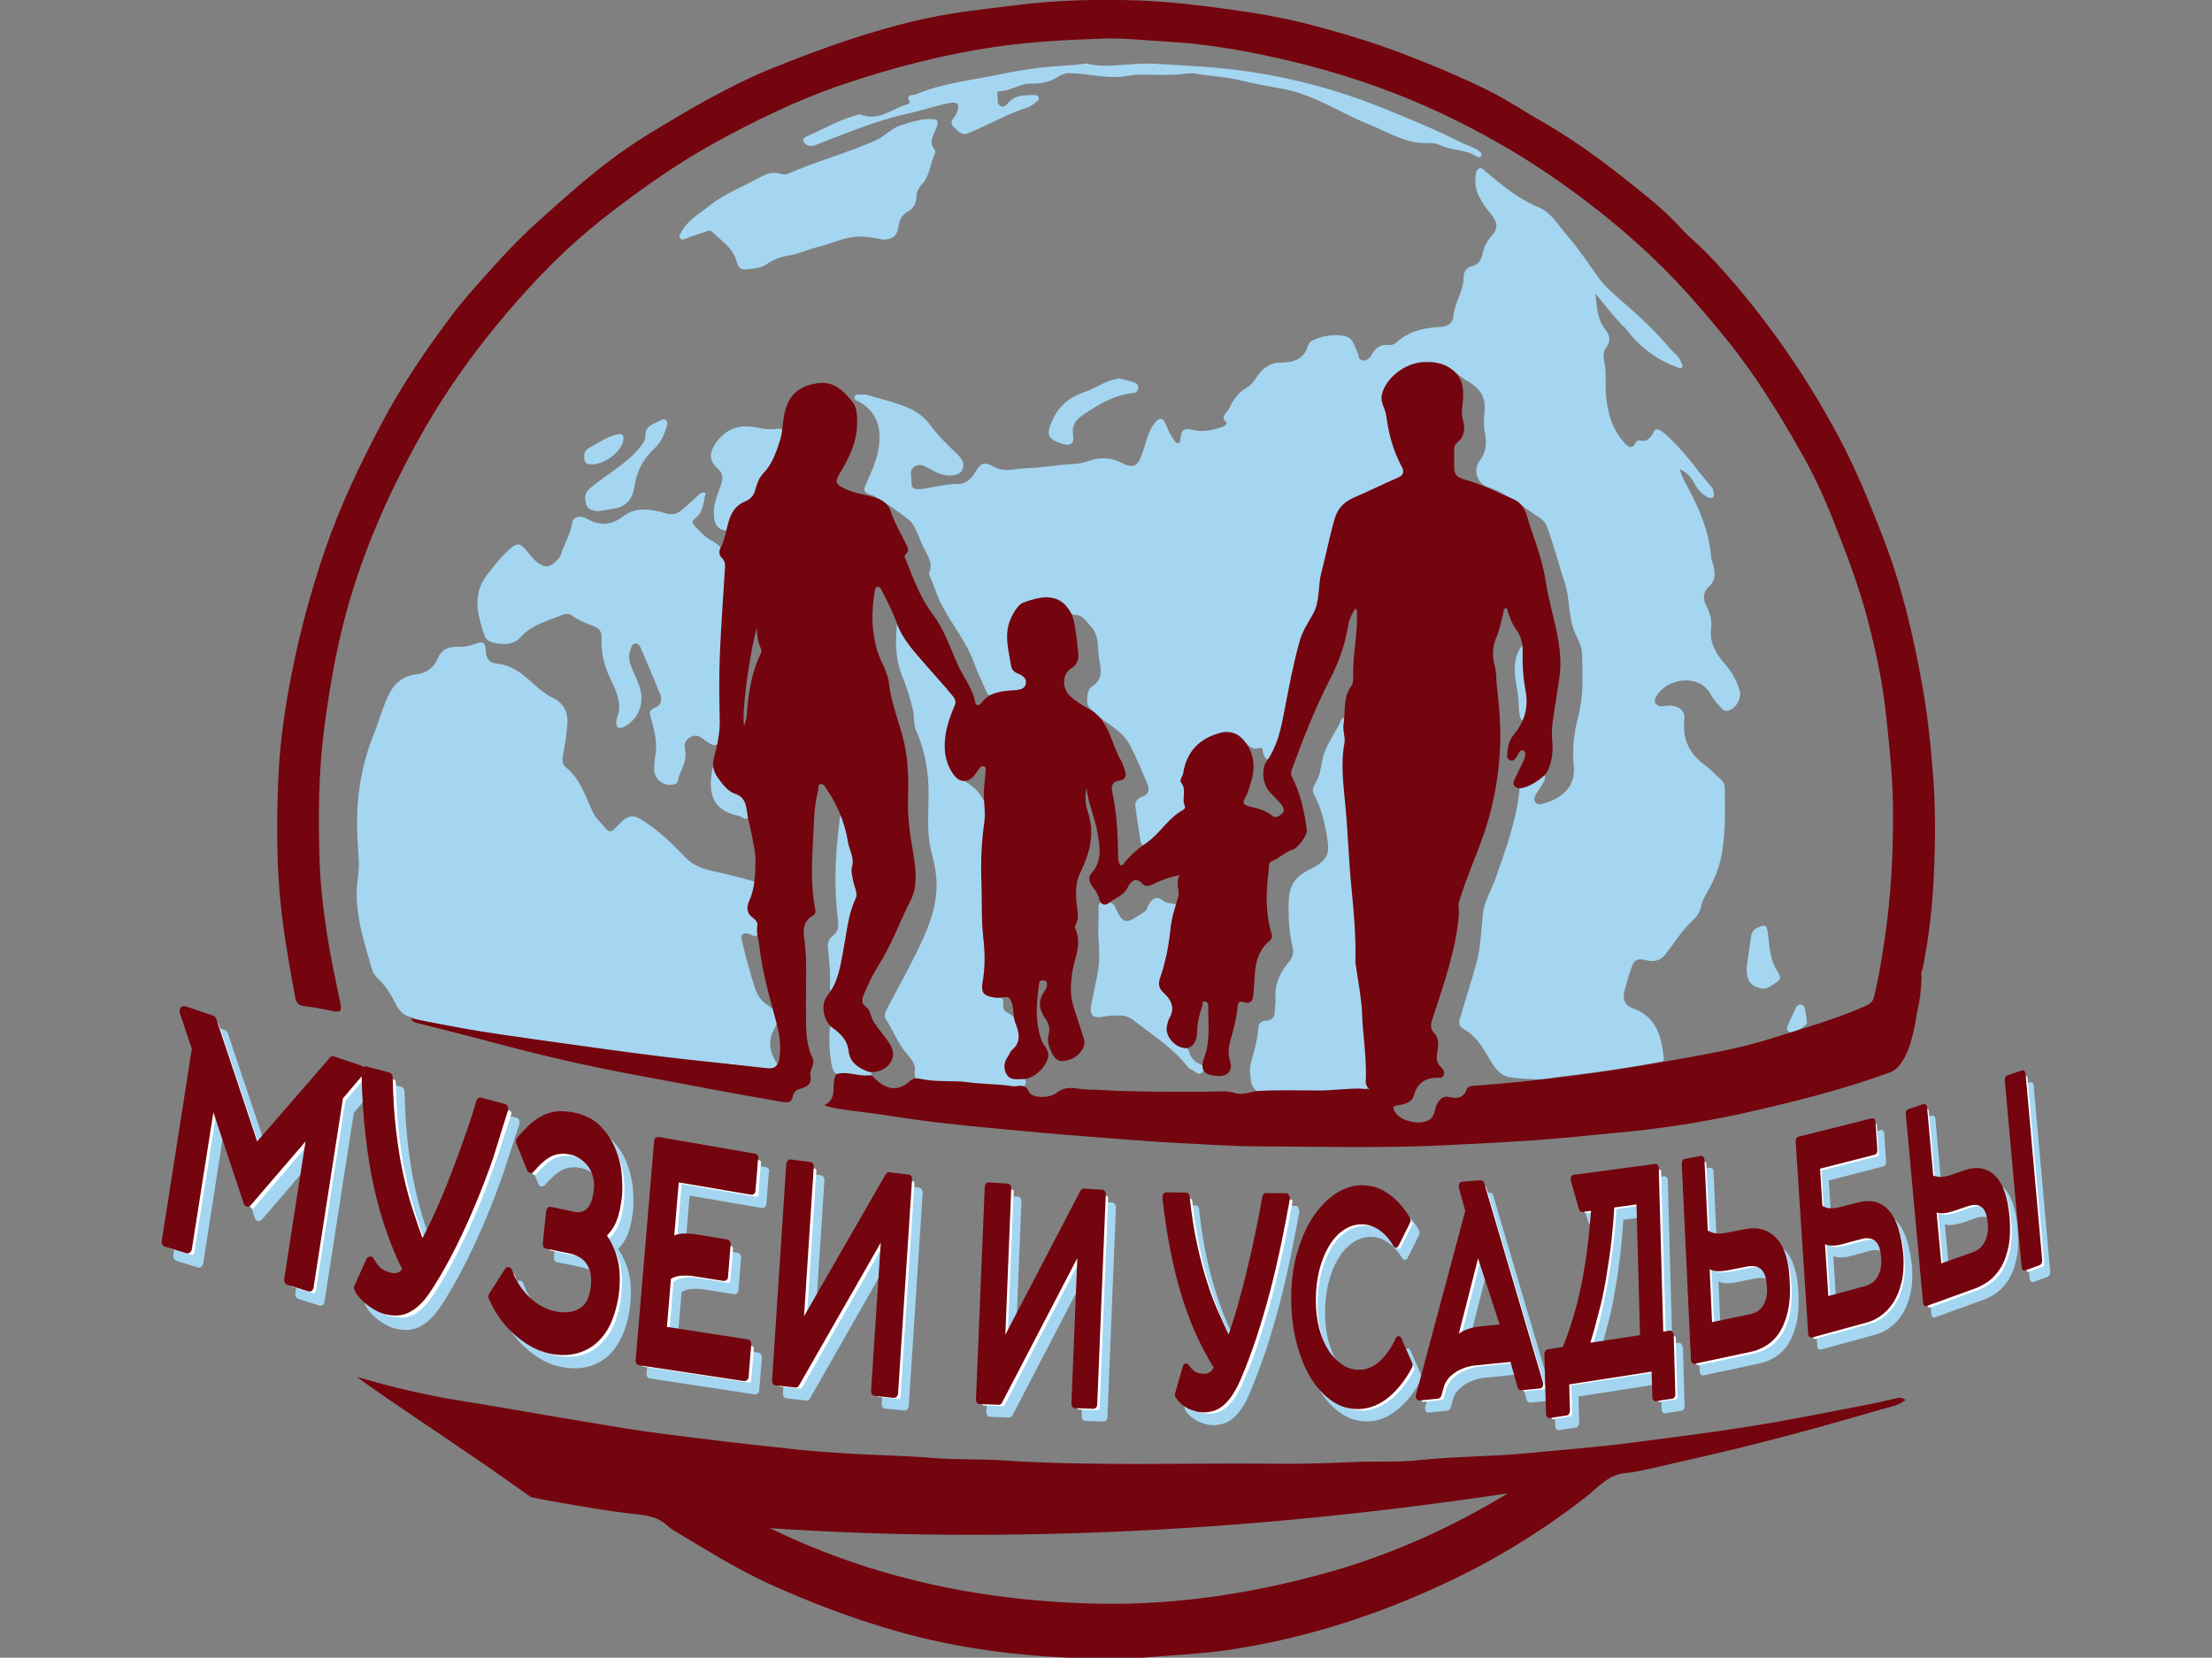
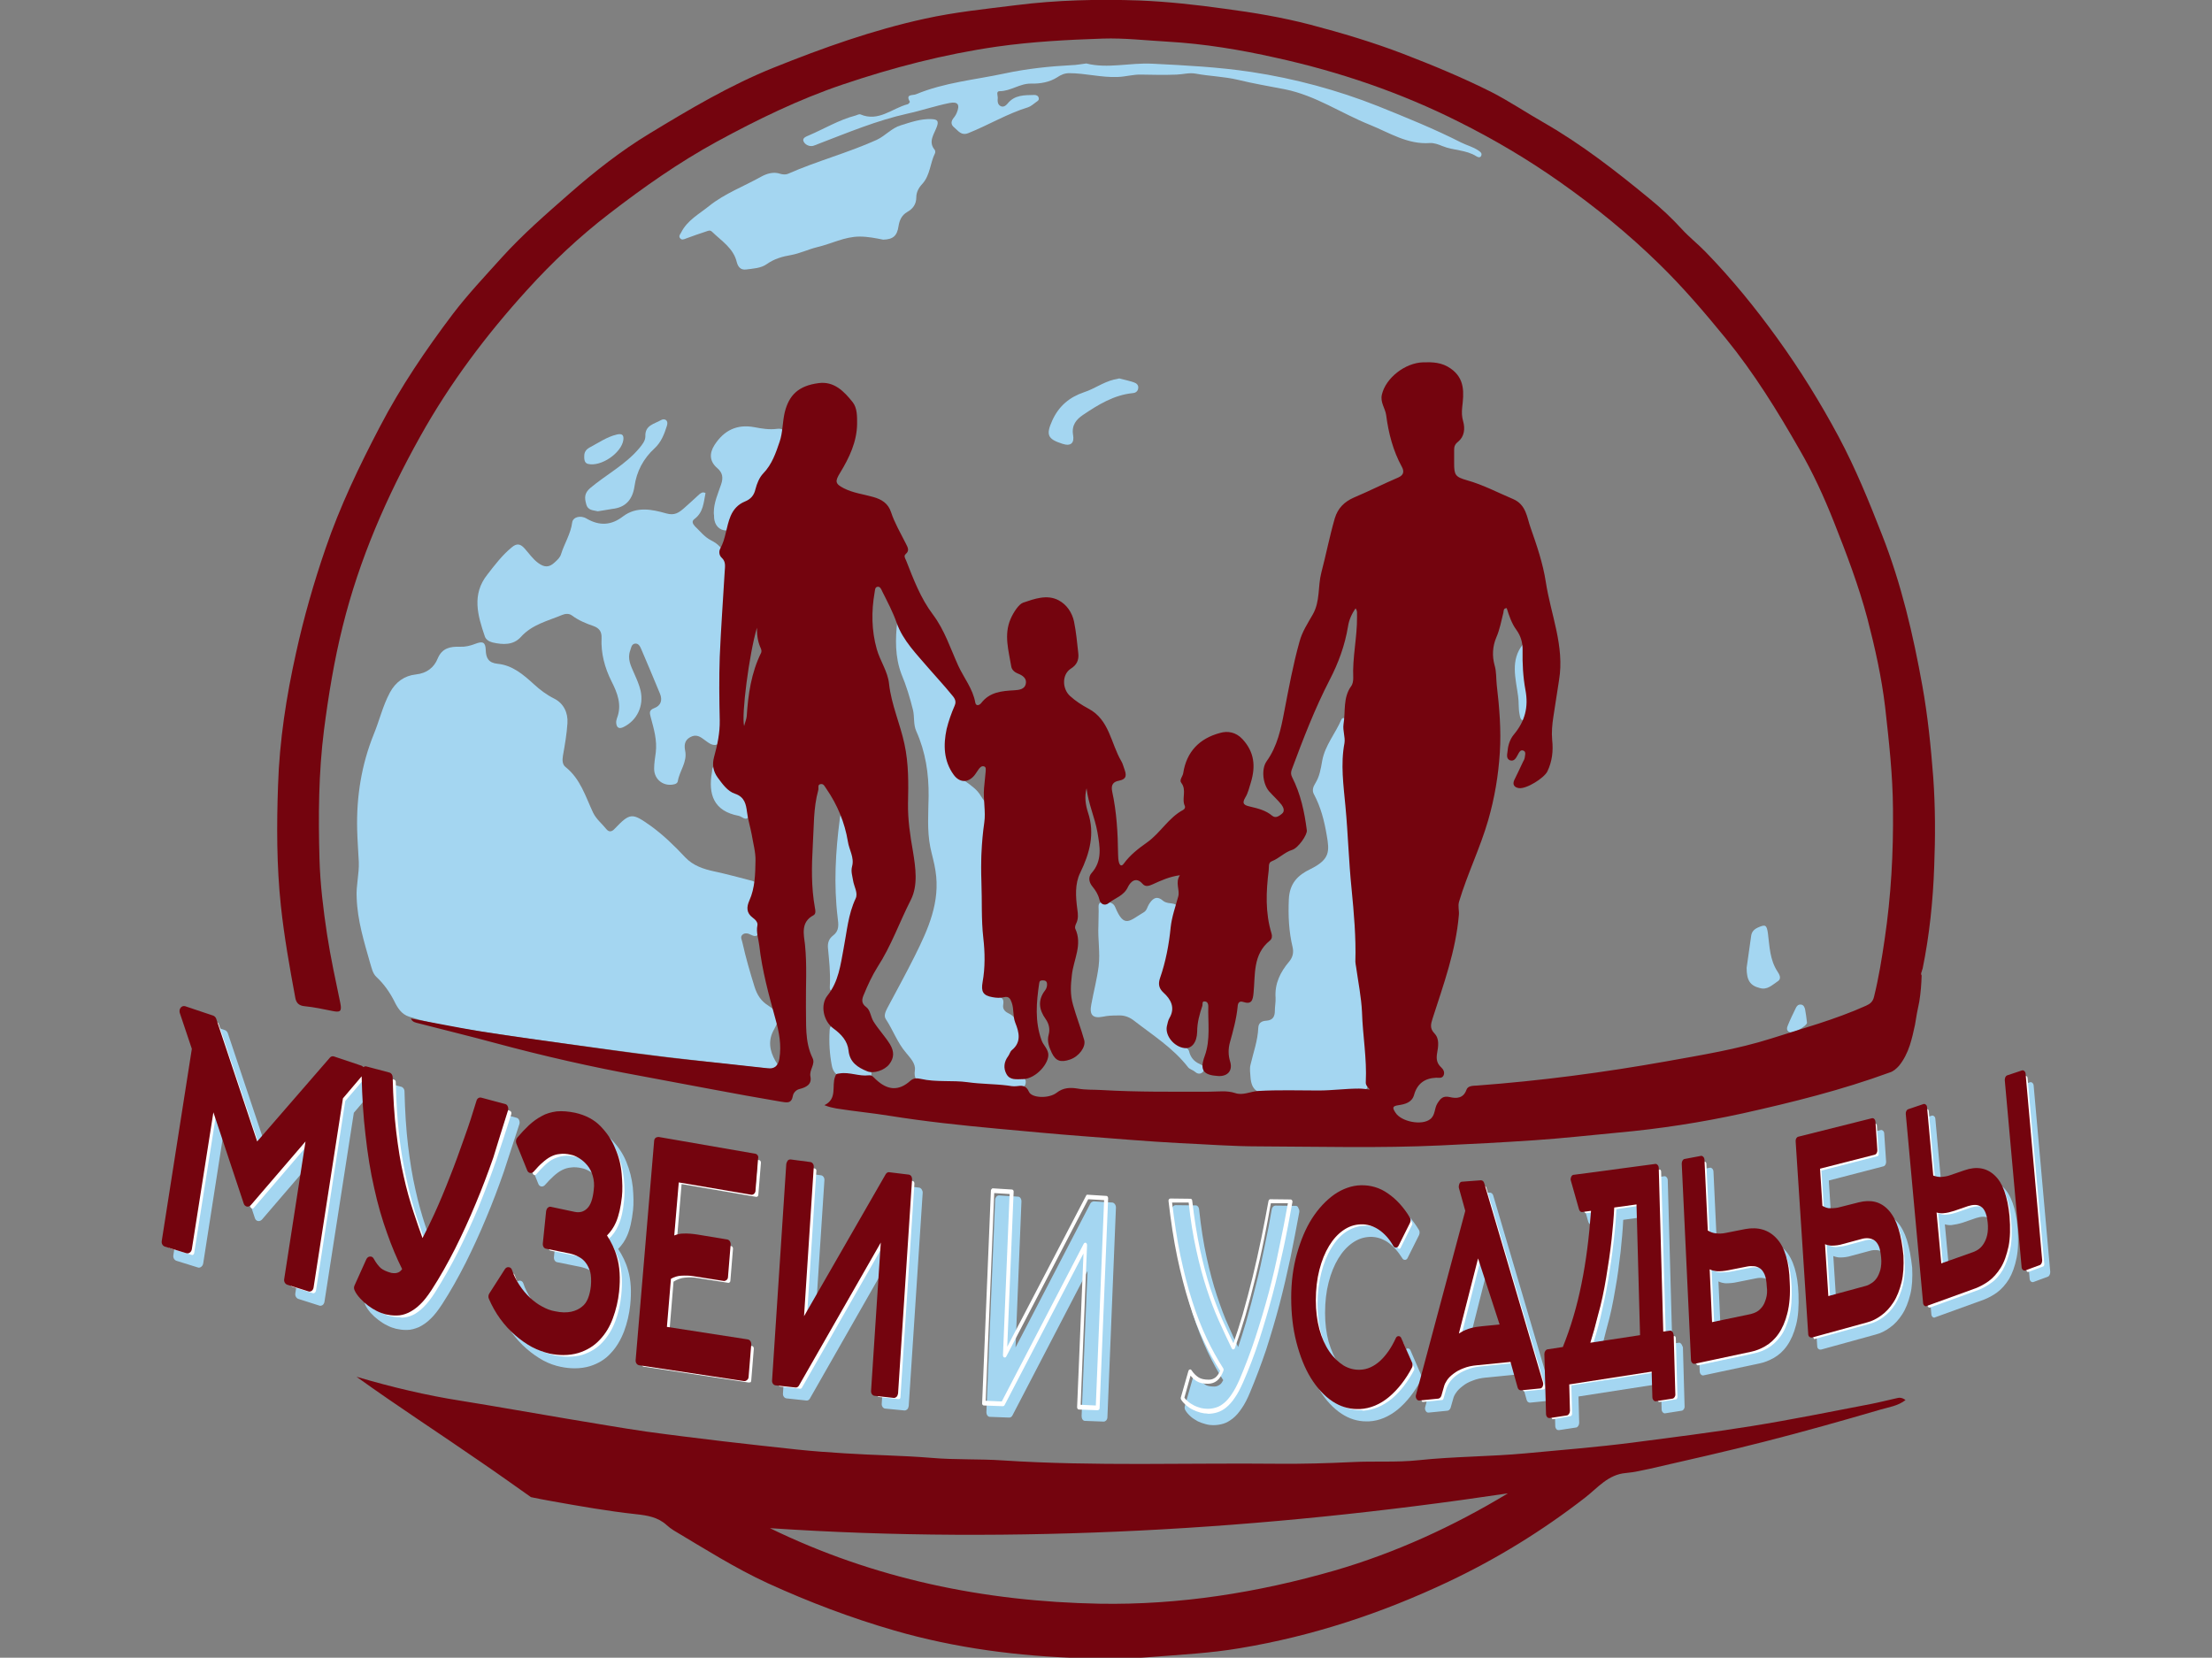
<svg xmlns="http://www.w3.org/2000/svg" version="1.1" id="_Слой_1" x="0px" y="0px" viewBox="0 0 934 700" style="enable-background:new 0 0 934 700;" xml:space="preserve">
  <rect x="0" y="0" width="934" height="700" fill="#808080" stroke="none" />
  <style type="text/css">
	.st0{fill:#A4D6F1;}
	.st1{fill:#FFFFFF;}
	.st2{fill:#74040E;}
</style>
  <g>
    <path class="st0" d="M219.3,474.7c0.2-0.6,0.1-1.2-0.1-1.7s-0.6-0.9-1.1-1l-10-2.7c-0.9-0.2-1.7,0.3-2,1.3   c-1.5,5-3.2,10.3-5.1,15.8c-1.9,5.4-3.9,11-6.1,16.5c-2.1,5.4-4.3,10.7-6.6,15.7c-1.7,3.7-3.3,7-4.9,10c-1.2-3.5-2.5-7.1-3.7-10.7   c-1.6-4.8-3.1-10.1-4.3-15.6c-1.3-5.6-2.3-11.9-3.1-18.5l0,0c-0.8-6.7-1.3-14.4-1.5-22.9c0-1-0.6-1.8-1.4-2l-9.8-2.6   c-0.4-0.1-0.8,0.1-1.2,0.3c-0.2-0.3-0.5-0.5-0.8-0.6l-11.5-3.9c-0.6-0.2-1.3,0-1.7,0.5L113.5,488l-17.3-51.7   c-0.2-0.6-0.7-1.1-1.2-1.3l-11.9-4c-0.7-0.2-1.4,0-1.9,0.6s-0.6,1.4-0.4,2.2l5.1,15.2l-12.7,81c-0.2,1.1,0.4,2.1,1.3,2.4l9,2.8   c0.5,0.2,1,0.1,1.5-0.3c0.4-0.3,0.7-0.8,0.8-1.4l9-57.7l12.8,38.5c0.2,0.7,0.7,1.2,1.3,1.3c0.6,0.1,1.2-0.1,1.7-0.6l23.1-26.9   l-9,58c-0.2,1.1,0.4,2.1,1.3,2.4l8.8,2.8c0.1,0,0.3,0.1,0.4,0.1c0.3,0,0.7-0.1,1-0.3c0.4-0.3,0.7-0.8,0.8-1.4l12.4-79.8l7.9-9.3   c0.2,8.7,0.7,17,1.5,24.5c0.9,8.2,2.1,15.8,3.7,22.7c1.5,6.9,3.4,13.4,5.5,19.2c1.9,5.4,4,10.4,6.3,15c-0.5,0.7-1.1,1.2-1.6,1.4   c-0.9,0.4-1.9,0.4-3,0.2c-1.9-0.5-3.4-1.2-4.4-2c-1-0.9-2-2.2-3-4c-0.3-0.6-0.9-1-1.6-0.9c-0.6,0-1.2,0.5-1.5,1.1l-5,11.1   c-0.3,0.6-0.3,1.4,0,2c0.5,1.2,1.3,2.3,2.3,3.5c1,1.1,2.1,2.1,3.3,3c1.2,0.9,2.4,1.7,3.7,2.3c1.3,0.7,2.6,1.1,3.7,1.4   c1.4,0.3,2.8,0.5,4.1,0.5c0.2,0,0.4,0,0.6,0c1.6,0,3.3-0.5,5-1.2c1.6-0.8,3.3-1.9,4.9-3.5c1.6-1.5,3.2-3.6,4.9-6.2   c3.5-5.4,6.8-11.3,9.9-17.4c3-6,5.9-12.3,8.6-18.8c2.7-6.4,5.2-13,7.5-19.6C214.9,488.2,217.1,481.5,219.3,474.7L219.3,474.7z" />
    <path class="st0" d="M264.5,490.7c-1.4-3.5-3.5-6.6-6.2-9.4c-2.7-2.8-6.3-4.7-10.7-5.7c-2.9-0.6-5.5-0.8-7.8-0.6   c-2.3,0.3-4.5,1-6.4,2c-1.9,1-3.7,2.4-5.4,3.9c-1.6,1.5-3.2,3.2-4.9,5.2c-0.5,0.6-0.7,1.6-0.4,2.4l4.6,11.4c0.2,0.6,0.7,1,1.2,1.1   c0.5,0.1,1.1-0.1,1.5-0.5c1.3-1.5,2.6-2.8,3.8-3.9c1.1-1,2.3-1.9,3.5-2.5c1.2-0.6,2.4-1,3.8-1.1c1.3-0.2,2.9-0.1,4.6,0.3   c1.1,0.2,2.3,0.7,3.6,1.5c1.2,0.8,2.4,1.8,3.4,3c1,1.2,1.8,2.7,2.3,4.5c0.5,1.7,0.7,3.7,0.4,5.9c-0.4,3.8-1.3,6.4-2.8,7.8   c-1.4,1.4-3.2,1.9-5.4,1.4l-9.9-2.1c-0.4-0.1-0.9,0-1.3,0.4s-0.6,0.8-0.7,1.4l-1.4,13.7c-0.1,1.1,0.5,2.1,1.4,2.2l9.9,2   c1.3,0.3,2.6,0.7,3.8,1.4c1.2,0.6,2.2,1.4,3,2.5c0.8,1,1.4,2.2,1.9,3.8c0.4,1.6,0.5,3.6,0.3,6c-0.2,1.9-0.6,3.7-1.2,5.2   c-0.6,1.5-1.4,2.7-2.6,3.6c-1.1,1-2.7,1.7-4.5,2.1c-1.9,0.4-4.2,0.4-6.9-0.2c-1.8-0.3-3.6-1-5.4-2c-1.8-1-3.6-2.3-5.1-3.8   c-1.6-1.5-3.1-3.3-4.4-5.3c-1.3-2-2.4-4.1-3.1-6.3c-0.2-0.7-0.8-1.2-1.4-1.2c-0.6-0.1-1.2,0.2-1.6,0.8l-6.6,10.3   c-0.4,0.6-0.5,1.5-0.2,2.2c1.3,3,2.9,5.9,4.8,8.5c1.9,2.6,4,4.9,6.3,6.9c2.3,2,4.7,3.7,7.1,5s5,2.2,7.5,2.7c2,0.4,3.9,0.6,5.7,0.6   c2.4,0,4.5-0.3,6.5-0.9c3.5-1.1,6.5-2.9,8.8-5.5c2.4-2.5,4.2-5.6,5.6-9.2c1.3-3.5,2.2-7.3,2.6-11.1c0.6-5.7,0.3-10.6-0.9-14.7   c-0.9-3.3-2.4-6.3-4.2-9c1.6-1.6,2.9-3.5,3.8-5.6c1.2-2.7,2-6.3,2.5-10.8c0.3-2.8,0.2-6.1-0.1-9.6   C266.8,497.7,265.9,494.1,264.5,490.7L264.5,490.7z" />
-     <path class="st0" d="M323.5,492.9l-40.8-7.1c-0.4-0.1-0.9,0.1-1.3,0.4c-0.4,0.3-0.6,0.9-0.6,1.4l-7.8,92.3c-0.1,1.1,0.5,2,1.4,2.2   l44.3,6.7c0.1,0,0.1,0,0.2,0c0.4,0,0.8-0.2,1.1-0.5c0.4-0.3,0.6-0.9,0.6-1.4l1.1-13.5c0.1-1.1-0.5-2-1.4-2.2l-34.2-5.3l1.7-20.3   c1.4-0.8,2.8-1.2,4.2-1.3c1.8-0.1,3.5-0.1,5.3,0.2l12.6,2c0.5,0.1,0.9-0.1,1.3-0.4c0.4-0.3,0.6-0.8,0.6-1.4l1.1-13.5   c0.1-1.1-0.5-2-1.4-2.2l-12.6-2.1c-2-0.3-4-0.5-5.9-0.4c-1.2,0-2.4,0.3-3.7,0.8l1.9-22.4l30.6,5.2c0.4,0.1,0.9-0.1,1.2-0.4   c0.4-0.3,0.6-0.9,0.6-1.4l1.1-13.5C325,494,324.4,493,323.5,492.9L323.5,492.9z" />
    <path class="st0" d="M388.1,501.5l-8.2-1c-0.6-0.1-1.1,0.2-1.5,0.8l-34.4,60l4.1-62.9c0.1-1.1-0.6-2-1.4-2.1l-8.3-1.1   c-0.4,0-0.9,0.1-1.2,0.5s-0.5,0.9-0.6,1.4l-6,91.3c-0.1,1.1,0.6,2,1.5,2.1l8.4,0.9c0.6,0.1,1.2-0.3,1.5-0.9l34.4-60.3l-4.1,62.5   c-0.1,1.1,0.6,2,1.4,2.1l8.2,0.8c0,0,0.1,0,0.1,0c0.4,0,0.8-0.2,1.1-0.5c0.3-0.3,0.5-0.8,0.6-1.4l5.9-90.1   C389.6,502.6,388.9,501.6,388.1,501.5L388.1,501.5z" />
    <path class="st0" d="M469.7,507.8l-7.9-0.5c-0.5,0.1-1.1,0.3-1.4,0.9L428.8,569l2.5-61.7c0-1.1-0.6-2-1.5-2l-8-0.5   c-0.4,0-0.8,0.2-1.1,0.5c-0.3,0.4-0.5,0.9-0.5,1.4l-3.7,89.6c0,1.1,0.6,2,1.5,2l8.1,0.3c0.6,0,1.1-0.3,1.4-0.9l31.7-61l-2.5,61.3   c0,1.1,0.6,2,1.4,2l7.9,0.3h0c0.4,0,0.8-0.2,1.1-0.5c0.3-0.4,0.5-0.8,0.5-1.4l3.6-88.5C471.2,508.8,470.5,507.9,469.7,507.8   L469.7,507.8z" />
    <path class="st0" d="M547.2,509.2l-8.7-0.1c-0.7,0-1.3,0.6-1.5,1.5c-0.8,4.8-1.8,10-3,15.6c-1.1,5.5-2.3,11-3.7,16.4   c-1.3,5.3-2.7,10.6-4.2,15.8c-1.1,3.7-2.2,7.2-3.3,10.4c-1.4-2.8-2.7-5.7-4-8.7c-1.8-3.9-3.4-8.3-5-13.1c-1.6-4.8-3-10.2-4.3-16   c-1.3-5.9-2.4-12.8-3.2-20.4c-0.1-0.9-0.7-1.6-1.4-1.6h0l-8.5-0.1c-0.4,0-0.9,0.2-1.2,0.7c-0.3,0.4-0.4,1-0.4,1.6   c1,8.6,2.2,16.6,3.7,23.8c1.5,7.2,3.2,13.8,5.1,19.7c1.9,5.8,4,11.2,6.3,16.1c2.1,4.4,4.3,8.5,6.6,12c-0.4,0.8-0.8,1.4-1.3,1.8   c-0.8,0.6-1.6,0.9-2.5,0.9c-1.6,0-3-0.2-3.8-0.8c-0.9-0.5-1.9-1.5-2.9-2.9c-0.4-0.5-0.9-0.7-1.4-0.6c-0.5,0.2-1,0.6-1.1,1.3   l-3.2,11.2c-0.2,0.6-0.1,1.3,0.2,1.8c0.5,0.9,1.3,1.8,2.3,2.7c0.9,0.8,2,1.4,3,2c1.1,0.5,2.2,0.9,3.4,1.2c1.1,0.3,2.1,0.4,3,0.4   c0.1,0,0.1,0,0.2,0c1.4,0,2.7-0.2,4.1-0.6c1.4-0.4,2.7-1.2,4-2.2c1.3-1,2.6-2.5,3.8-4.3c1.2-1.7,2.4-4,3.5-6.7   c2.4-5.7,4.7-11.8,6.8-18c2-6.2,3.9-12.6,5.6-19c1.7-6.5,3.2-13,4.6-19.5c1.3-6.4,2.6-13,3.8-19.6c0.1-0.6,0-1.1-0.3-1.6   C548.1,509.5,547.6,509.2,547.2,509.2L547.2,509.2z" />
    <path class="st0" d="M595.6,570.3c-0.2-0.6-0.7-0.9-1.2-0.9h0c-0.5,0-1,0.4-1.2,1c-1.8,3.9-4,7.2-6.6,9.5c-2.6,2.3-5.3,3.6-8.4,3.8   c-2.5,0.2-4.8-0.5-7-1.8c-2.2-1.4-4.3-3.4-6-5.9c-1.7-2.6-3.1-5.7-4.2-9.4c-1-3.7-1.5-7.8-1.5-12.2c0-4.7,0.5-9,1.5-12.9   c1-3.9,2.4-7.3,4.1-10.1c1.7-2.8,3.7-5,6-6.6c2.3-1.6,4.7-2.4,7.3-2.5c2.7-0.1,5.2,0.7,7.5,2.2c2.3,1.6,4.4,3.9,6.2,6.8   c0.3,0.5,0.6,0.7,1.2,0.7c0.5,0,0.9-0.4,1.1-0.9l4.8-9.6c0.3-0.7,0.3-1.6-0.1-2.2c-2.6-4.3-5.7-7.7-9.1-10.1   c-3.5-2.4-7.4-3.6-11.5-3.5c-3.9,0.1-7.6,1.5-11.2,4c-3.5,2.5-6.7,5.9-9.4,10.1s-4.8,9.3-6.4,15c-1.6,5.7-2.4,11.9-2.4,18.5   c0,6.7,0.7,13,2.1,18.8c1.5,5.8,3.5,10.9,6.1,15.1c2.6,4.2,5.7,7.5,9.2,9.8c3.2,2.1,6.7,3.2,10.3,3.2c0.4,0,0.8,0,1.2,0   c4.4-0.2,8.5-2,12.3-5.1c3.7-3.1,7-7.3,9.7-12.4c0.3-0.6,0.3-1.4,0.1-2L595.6,570.3L595.6,570.3z" />
    <path class="st0" d="M630.5,504.8c-0.2-0.7-0.8-1.2-1.4-1.2l-8,0.6c-0.5,0-0.9,0.4-1.1,0.9s-0.3,1.1-0.2,1.7l2.7,9.6l-20.7,77.7   c-0.2,0.6-0.1,1.2,0.2,1.7c0.3,0.5,0.7,0.7,1.1,0.7c0,0,0.1,0,0.1,0l8-0.8c0.6-0.1,1-0.5,1.3-1.2l1.2-4.2c0.2-0.7,0.6-1.5,1.2-2.3   c0.6-0.9,1.5-1.8,2.7-2.7c1.1-0.9,2.5-1.7,4.2-2.3c1.7-0.7,3.6-1.1,5.7-1.3l14.1-1.4l3,10.8c0.2,0.8,0.8,1.2,1.4,1.2l8.1-0.8   c0.5,0,0.9-0.4,1.1-0.9c0.2-0.5,0.3-1.1,0.1-1.7L630.5,504.8L630.5,504.8z M637.1,564.5l-7.2,0.7c-3.6,0.3-6.5,1.2-8.8,2.4   c-0.4,0.2-0.8,0.5-1.2,0.7l8-31.7L637.1,564.5z" />
    <path class="st0" d="M709.8,567.4c-0.3-0.3-0.6-0.5-1-0.4l-2.7,0.4l-1.9-69c0-0.5-0.2-1-0.5-1.3c-0.3-0.3-0.6-0.5-1-0.4l-34.4,4.6   c-0.4,0.1-0.8,0.4-1,0.9c-0.2,0.5-0.3,1.1-0.1,1.6l3.4,12c0.2,0.8,0.7,1.3,1.4,1.2l3.7-0.5c-0.8,11.1-2.1,21.4-4,30.6   c-1.9,9.5-4.5,18.6-7.9,26.8l-6.5,1c-0.7,0.1-1.3,1-1.3,2l0.7,25.3c0,0.5,0.2,1,0.5,1.3c0.2,0.3,0.5,0.4,0.9,0.4c0,0,0.1,0,0.2,0   l7.2-1.1c0.7-0.1,1.3-1,1.3-2l-0.3-11.1l34.8-5.4l0.3,10.8c0,0.5,0.2,1,0.5,1.3s0.7,0.5,1,0.4l7-1.1c0.7-0.1,1.3-1,1.2-1.9   l-0.7-24.9C710.3,568.2,710.1,567.7,709.8,567.4L709.8,567.4z M682,544.6c1-5.4,1.7-10.9,2.3-16.1c0.5-4.7,0.9-9.2,1.1-13.4   l9.3-1.3l1.5,55.1l-20.9,3.2c1.2-3.5,2.2-7.4,3.2-11.5C680,555.4,681.1,550,682,544.6L682,544.6z" />
    <path class="st0" d="M753.8,528c-3.4-3.7-7.8-5-13.2-4l-8,1.6c-1.4,0.3-2.8,0.4-4.3,0.2c-1.1-0.1-2.2-0.5-3.4-1.2l-1.4-29.8   c0-0.5-0.2-1-0.5-1.3c-0.3-0.3-0.7-0.5-1-0.4l-6.9,1.3c-0.7,0.1-1.2,1-1.2,2l3.8,82.7c0,0.5,0.2,1,0.5,1.3c0.2,0.2,0.5,0.4,0.8,0.4   c0.1,0,0.2,0,0.2,0l23.9-5.1c2-0.4,3.9-1.2,5.9-2.3c2.1-1.2,4-2.9,5.6-5.2c1.6-2.3,2.9-5.2,3.8-8.8c0.9-3.5,1.2-7.9,1-13   C759.1,538,757.2,531.7,753.8,528L753.8,528z M733.5,541.4l8-1.6c1-0.2,2-0.3,3-0.1c0.9,0.1,1.8,0.5,2.5,1c0.7,0.5,1.3,1.4,1.8,2.5   c0.5,1.2,0.8,2.8,0.9,5c0.1,2.1-0.1,3.8-0.5,5.2c-0.4,1.4-0.9,2.6-1.6,3.5c-0.7,0.9-1.4,1.6-2.2,2.1c-0.9,0.5-1.8,0.9-2.6,1   l-16.2,3.4l-1-22.3c1,0.5,2,0.7,3,0.8C730.1,541.9,731.8,541.8,733.5,541.4L733.5,541.4z" />
    <path class="st0" d="M805.2,523.7c-1-3.2-2.4-5.8-4.1-7.7c-1.7-1.8-3.7-3-5.8-3.6c-2.1-0.5-4.4-0.4-6.8,0.2l-7.8,2   c-1.3,0.4-2.7,0.5-4.1,0.5c-1.1,0.1-2.2-0.3-3.4-0.9l-1-15.7l23.1-6c0.7-0.2,1.1-1,1.1-1.9l-0.8-11.9c0-0.5-0.2-1-0.5-1.2   c-0.3-0.3-0.7-0.4-1-0.3l-31,7.9c-0.7,0.2-1.2,1-1.1,2l5.3,81.3c0,0.5,0.2,1,0.5,1.2c0.2,0.2,0.5,0.3,0.8,0.3c0.1,0,0.2,0,0.3,0   l23.2-6.4c2-0.5,4-1.5,5.9-2.9c2-1.4,3.7-3.3,5.2-5.6c1.5-2.3,2.6-5.2,3.4-8.4c0.8-3.2,1-7,0.8-11.3   C806.9,530.8,806.2,526.9,805.2,523.7L805.2,523.7z M797.5,541.1c-0.4,1.4-0.9,2.6-1.5,3.5c-0.6,0.9-1.4,1.7-2.2,2.2   c-0.9,0.6-1.7,1-2.5,1.2l-15.8,4.3l-1.4-21.9c1,0.4,2,0.6,2.9,0.6c1.5,0,3.1-0.2,4.7-0.7l7.8-2.1c1-0.3,2-0.4,3-0.3   c0.9,0.1,1.7,0.3,2.5,0.9c0.7,0.5,1.3,1.3,1.8,2.4c0.5,1.1,0.8,2.8,1,4.8C798,538,797.9,539.7,797.5,541.1L797.5,541.1z" />
    <path class="st0" d="M858.7,458.5c0-0.5-0.2-0.9-0.5-1.2c-0.3-0.3-0.7-0.4-1-0.3l-6.3,2.1c-0.6,0.2-1,1-1,2l7.1,78.8   c0,0.5,0.2,0.9,0.5,1.2c0.2,0.2,0.4,0.3,0.7,0.3c0.1,0,0.2,0,0.3,0l6.2-2.3c0.6-0.2,1-1.1,1-2L858.7,458.5L858.7,458.5z" />
    <path class="st0" d="M845.7,501.2c-3.4-3.1-7.7-3.9-12.8-2.1l-5.8,2c-1.3,0.5-2.7,0.7-4.1,0.8c-1.1,0.1-2.1-0.2-3.2-0.6l-2.6-28.7   c0-0.5-0.2-1-0.5-1.2c-0.3-0.3-0.7-0.4-1-0.3l-6.5,2.2c-0.6,0.2-1.1,1.1-1,2l7.3,79.6c0,0.5,0.2,0.9,0.5,1.2   c0.2,0.2,0.4,0.3,0.7,0.3c0.1,0,0.2,0,0.3-0.1l20.7-7.5c1.8-0.7,3.7-1.7,5.5-3c1.9-1.4,3.6-3.3,5.1-5.7c1.4-2.4,2.5-5.4,3.2-9   c0.7-3.5,0.8-7.8,0.4-12.7C851.2,510.2,849.1,504.4,845.7,501.2L845.7,501.2z M836.7,533.6l-13.5,4.8l-2-21.4c1,0.3,2,0.4,2.9,0.3   c1.5-0.2,3-0.5,4.6-1l5.8-2c1-0.3,1.9-0.5,2.9-0.5c0.9,0,1.7,0.2,2.5,0.7c0.7,0.4,1.3,1.1,1.8,2.2c0.5,1,0.9,2.6,1.1,4.6   c0.2,2,0.1,3.7-0.2,5.1c-0.3,1.5-0.8,2.6-1.4,3.6c-0.6,1-1.3,1.8-2.1,2.3C838.3,532.9,837.5,533.3,836.7,533.6L836.7,533.6z" />
  </g>
  <g>
    <path class="st1" d="M132.4,546.1c-0.1,0-0.2,0-0.2,0l-8.9-2.8c-0.4-0.1-0.7-0.7-0.6-1.2l9.5-61.3L107.2,510   c-0.2,0.3-0.5,0.4-0.8,0.3c-0.3-0.1-0.5-0.3-0.7-0.6l-14-42L82,529.1c-0.1,0.3-0.2,0.6-0.4,0.7c-0.2,0.2-0.5,0.2-0.7,0.1l-9.1-2.8   c-0.5-0.1-0.7-0.7-0.7-1.2l12.8-81.3l-5.2-15.5c-0.1-0.4-0.1-0.8,0.2-1.1c0.2-0.3,0.6-0.4,0.9-0.3l11.9,4c0.3,0.1,0.5,0.3,0.6,0.6   l17.8,53.3l31.8-36.5c0.2-0.3,0.6-0.3,0.9-0.3l11.6,3.9c0.3,0.1,0.5,0.4,0.6,0.7s0,0.7-0.2,1l-9,10.5l-12.4,80.2   c-0.1,0.3-0.2,0.5-0.4,0.7C132.8,546,132.6,546.1,132.4,546.1L132.4,546.1z M124.7,541.5l7.1,2.2l12.3-79.4c0-0.2,0.1-0.4,0.2-0.6   l8.1-9.5l-9.6-3.2l-32.4,37.2c-0.2,0.2-0.5,0.4-0.8,0.3c-0.3-0.1-0.5-0.3-0.7-0.6l-18.1-54.3l-9.7-3.2l4.6,13.8   c0.1,0.2,0.1,0.4,0,0.6l-12.7,80.6l7.3,2.3l10-64c0.1-0.5,0.4-0.8,0.8-0.9c0.4,0,0.8,0.2,0.9,0.7l14.6,44L133,477   c0.3-0.3,0.7-0.4,1.1-0.2c0.4,0.2,0.5,0.7,0.5,1.1L124.7,541.5L124.7,541.5z" />
    <path class="st1" d="M168.5,556.2c-1.3,0-2.6-0.2-3.9-0.5c-1.1-0.2-2.2-0.7-3.5-1.3c-1.2-0.6-2.4-1.4-3.6-2.2   c-1.1-0.9-2.2-1.8-3.1-2.9c-0.9-1.1-1.7-2.2-2.2-3.2c-0.1-0.3-0.1-0.7,0-1l5-11.1c0.1-0.3,0.4-0.5,0.8-0.6c0.3-0.1,0.6,0.2,0.8,0.5   c1,1.9,2.1,3.3,3.2,4.3c1.1,0.9,2.7,1.7,4.7,2.2c1.2,0.3,2.4,0.2,3.5-0.2c0.9-0.4,1.7-1.2,2.4-2.3c-2.3-4.7-4.5-9.9-6.5-15.5   c-2.1-5.8-3.9-12.2-5.4-19.1c-1.5-6.8-2.7-14.4-3.6-22.5c-0.9-8.1-1.4-17-1.6-26.5c0-0.3,0.1-0.6,0.3-0.8c0.2-0.2,0.5-0.3,0.8-0.2   l9.8,2.6c0.4,0.1,0.7,0.5,0.7,1c0.2,8.6,0.7,16.4,1.5,23.1l0,0c0.8,6.8,1.9,13,3.2,18.7c1.2,5.5,2.7,10.8,4.3,15.7   c1.4,4.3,2.9,8.5,4.4,12.5c1.9-3.5,3.9-7.4,5.8-11.8c2.2-5,4.5-10.3,6.6-15.7c2.2-5.5,4.2-11.1,6.1-16.5c1.9-5.6,3.7-10.9,5.1-15.9   c0.1-0.5,0.6-0.8,1-0.7l10.1,2.7c0.2,0.1,0.4,0.2,0.6,0.5s0.1,0.6,0.1,0.9c-2.1,6.7-4.3,13.4-6.5,19.9c-2.3,6.6-4.8,13.2-7.4,19.6   c-2.7,6.4-5.6,12.7-8.6,18.7c-3,6-6.4,11.9-9.8,17.3c-1.6,2.5-3.2,4.5-4.7,6c-1.5,1.5-3.1,2.7-4.6,3.4c-1.6,0.7-3.1,1.1-4.7,1.1   C168.9,556.2,168.7,556.2,168.5,556.2L168.5,556.2z M154,545.5c0.4,0.7,0.9,1.5,1.6,2.2c0.9,1,1.8,1.8,2.9,2.6   c1.1,0.8,2.2,1.5,3.3,2.1c1.2,0.6,2.2,1,3.2,1.2c1.4,0.4,2.8,0.5,4.2,0.5c1.3,0,2.7-0.4,4.1-1c1.4-0.6,2.8-1.6,4.2-3   c1.4-1.4,2.9-3.3,4.5-5.7c3.4-5.3,6.7-11.1,9.7-17.1c3-5.9,5.9-12.2,8.5-18.6c2.6-6.3,5.1-12.8,7.4-19.4c2.1-6.1,4.2-12.4,6.2-18.7   l-8.3-2.2c-1.4,4.7-3.1,9.8-4.9,15.1c-1.9,5.5-3.9,11.1-6.1,16.6c-2.1,5.5-4.4,10.8-6.6,15.8c-2.3,5.1-4.6,9.7-6.8,13.6   c-0.2,0.3-0.6,0.5-0.8,0.5c-0.3,0-0.6-0.3-0.7-0.6c-1.7-4.6-3.4-9.4-5-14.3c-1.7-5-3.1-10.3-4.4-16c-1.3-5.7-2.4-12.1-3.2-18.9l0,0   c-0.8-6.6-1.3-14.2-1.5-22.5l-8-2.2c0.2,8.9,0.7,17.3,1.6,24.9c0.9,8,2.1,15.5,3.6,22.3c1.5,6.8,3.3,13.1,5.3,18.8   c2,5.7,4.3,11,6.7,15.8c0.2,0.3,0.2,0.8,0,1.1c-1,1.9-2.2,3.1-3.6,3.7c-1.4,0.6-2.9,0.7-4.4,0.3c-2.3-0.6-4.1-1.4-5.4-2.5   c-1-0.8-1.9-2-2.8-3.4L154,545.5L154,545.5z" />
    <path class="st1" d="M239.8,572.9c-1.8,0-3.6-0.2-5.6-0.6c-2.4-0.5-4.8-1.4-7.3-2.7c-2.4-1.3-4.8-3-7-4.9c-2.2-2-4.3-4.2-6.1-6.8   c-1.9-2.5-3.5-5.3-4.7-8.3c-0.1-0.3-0.1-0.8,0.1-1.1l6.6-10.3c0.2-0.3,0.5-0.5,0.8-0.4c0.3,0,0.6,0.3,0.7,0.6   c0.8,2.3,1.9,4.5,3.2,6.6c1.3,2,2.9,3.9,4.5,5.5c1.6,1.6,3.4,2.9,5.3,3.9c1.9,1,3.8,1.7,5.6,2.1c2.8,0.6,5.2,0.6,7.2,0.2   c1.9-0.4,3.6-1.2,4.8-2.3c1.2-1.1,2.2-2.4,2.8-4c0.7-1.7,1.1-3.5,1.3-5.6c0.3-2.5,0.2-4.7-0.3-6.4c-0.5-1.7-1.2-3.1-2.1-4.2   c-0.9-1.1-2-2-3.3-2.7c-1.3-0.7-2.6-1.1-4-1.4l-9.9-2c-0.4-0.1-0.8-0.6-0.7-1.1l1.4-13.7c0-0.3,0.2-0.5,0.3-0.7   c0.2-0.2,0.4-0.2,0.7-0.2l9.9,2.1c2.5,0.5,4.4,0,6.1-1.6c1.6-1.6,2.6-4.4,3.1-8.5c0.2-2.4,0.1-4.5-0.5-6.4   c-0.6-1.9-1.4-3.5-2.5-4.8c-1.1-1.4-2.3-2.4-3.6-3.2c-1.4-0.8-2.6-1.4-3.8-1.6c-1.8-0.4-3.4-0.5-4.8-0.3c-1.4,0.2-2.8,0.6-4.1,1.2   c-1.3,0.6-2.5,1.5-3.7,2.6c-1.2,1.1-2.5,2.5-3.8,4c-0.2,0.2-0.5,0.4-0.8,0.3c-0.3-0.1-0.5-0.3-0.6-0.6l-4.6-11.4   c-0.2-0.4-0.1-0.9,0.2-1.2c1.7-1.9,3.3-3.6,4.9-5.1c1.6-1.5,3.4-2.8,5.2-3.8c1.9-1,3.9-1.6,6.2-1.9c2.2-0.3,4.8-0.1,7.6,0.5   c4.2,0.9,7.7,2.8,10.3,5.5c2.6,2.6,4.6,5.7,6,9c1.4,3.3,2.2,6.8,2.6,10.4c0.4,3.5,0.4,6.6,0.1,9.4c-0.4,4.3-1.2,7.8-2.4,10.4   c-1,2.3-2.4,4.3-4.3,6c2.1,2.8,3.7,6,4.7,9.5c1.1,3.9,1.4,8.7,0.8,14.2c-0.4,3.8-1.2,7.4-2.5,10.8c-1.3,3.5-3.1,6.4-5.4,8.9   c-2.3,2.5-5.1,4.2-8.5,5.3C244.2,572.6,242.1,572.9,239.8,572.9L239.8,572.9z M210.9,549.3c1.1,2.6,2.6,5,4.2,7.3   c1.8,2.4,3.8,4.6,5.9,6.5c2.1,1.9,4.4,3.4,6.7,4.7c2.3,1.2,4.6,2.1,6.9,2.5c4.3,0.8,8,0.8,11.1-0.2c3.1-1,5.7-2.6,7.8-4.8   c2.1-2.2,3.8-5,4.9-8.2c1.2-3.2,2-6.7,2.4-10.3c0.5-5.2,0.3-9.7-0.7-13.3c-1-3.6-2.7-6.8-5-9.7c-0.2-0.2-0.3-0.5-0.2-0.8   s0.2-0.6,0.4-0.8c2-1.6,3.5-3.5,4.5-5.9c1-2.4,1.8-5.7,2.2-9.7c0.3-2.6,0.2-5.6-0.1-8.9c-0.3-3.3-1.1-6.6-2.4-9.7   c-1.3-3.1-3.1-5.9-5.6-8.4c-2.4-2.5-5.6-4.1-9.5-5c-2.7-0.6-5.1-0.8-7.1-0.5c-2,0.2-3.9,0.8-5.6,1.7c-1.7,0.9-3.4,2.1-4.9,3.5   c-1.4,1.3-2.8,2.8-4.3,4.4l3.8,9.5c1.1-1.2,2.1-2.3,3.1-3.2c1.3-1.2,2.7-2.2,4.1-2.9c1.4-0.7,2.9-1.2,4.6-1.4   c1.6-0.2,3.4-0.1,5.3,0.4c1.3,0.3,2.8,0.9,4.3,1.8c1.5,0.9,2.9,2.1,4.1,3.6c1.2,1.5,2.2,3.4,2.9,5.5c0.7,2.1,0.9,4.6,0.6,7.3   c-0.5,4.6-1.7,7.9-3.7,9.8c-2,2-4.5,2.7-7.4,2l-9-1.9l-1.2,11.6l9.1,1.9c1.5,0.3,3,0.8,4.4,1.6c1.4,0.8,2.7,1.8,3.8,3.1   c1.1,1.3,1.9,3,2.5,5c0.5,2,0.7,4.5,0.4,7.3c-0.2,2.2-0.7,4.3-1.5,6.2c-0.8,1.9-1.9,3.5-3.4,4.8c-1.5,1.2-3.3,2.1-5.5,2.6   c-2.2,0.5-4.8,0.4-7.8-0.2c-2-0.4-4-1.2-6-2.2c-2-1.1-3.9-2.5-5.7-4.2c-1.8-1.7-3.4-3.6-4.8-5.8c-1.1-1.7-2.1-3.5-2.9-5.5   L210.9,549.3L210.9,549.3z" />
    <path class="st1" d="M316.2,583.8c0,0-0.1,0-0.1,0l-44.4-6.7c-0.4-0.1-0.8-0.5-0.7-1.1l7.8-92.3c0-0.3,0.1-0.5,0.3-0.7   s0.4-0.2,0.6-0.2l40.9,7.1c0.4,0.1,0.7,0.5,0.7,1.1l-1.1,13.5c0,0.3-0.1,0.5-0.3,0.7c-0.2,0.2-0.4,0.2-0.6,0.2l-31.5-5.4l-2.1,25.1   c1.6-0.9,3.1-1.3,4.6-1.4c1.9,0,3.8,0.1,5.8,0.4l12.7,2.1c0.4,0.1,0.7,0.5,0.7,1.1l-1.1,13.5c0,0.3-0.1,0.5-0.3,0.7   c-0.2,0.2-0.4,0.2-0.6,0.2l-12.7-2c-1.8-0.3-3.6-0.4-5.5-0.2c-1.6,0.1-3.3,0.7-4.9,1.7l-1.8,21.8l35,5.4c0.4,0.1,0.7,0.5,0.7,1.1   l-1.1,13.5c0,0.3-0.1,0.5-0.3,0.7C316.6,583.7,316.5,583.8,316.2,583.8L316.2,583.8z M272.8,575.2l42.7,6.5l1-11.5l-35-5.4   c-0.4-0.1-0.8-0.5-0.7-1.1l2-23.4c0-0.3,0.2-0.7,0.5-0.8c2-1.2,4-2,6-2.1c1.9-0.2,3.9-0.1,5.8,0.2l11.8,1.9l1-11.5l-11.9-2   c-1.9-0.3-3.7-0.4-5.5-0.4c-1.7,0.1-3.5,0.7-5.2,2c-0.3,0.2-0.6,0.2-0.9,0c-0.3-0.2-0.4-0.6-0.4-1l2.4-28c0-0.3,0.1-0.5,0.3-0.7   c0.2-0.2,0.4-0.2,0.6-0.2l31.5,5.4l1-11.5l-39.2-6.8L272.8,575.2L272.8,575.2z" />
    <path class="st1" d="M379.4,590.8C379.4,590.8,379.3,590.8,379.4,590.8l-8.3-0.9c-0.4,0-0.7-0.5-0.7-1l4.3-66.1L338.6,586   c-0.2,0.3-0.5,0.5-0.8,0.4l-8.4-0.9c-0.4,0-0.8-0.5-0.7-1l6-91.3c0-0.3,0.1-0.5,0.3-0.7c0.2-0.2,0.4-0.3,0.6-0.2l8.4,1.1   c0.4,0.1,0.8,0.5,0.7,1.1l-4.3,66.6l36.1-63c0.2-0.3,0.4-0.5,0.7-0.4l8.2,1c0.4,0.1,0.7,0.5,0.7,1.1l-5.9,90.2   c0,0.3-0.1,0.5-0.3,0.7C379.8,590.7,379.6,590.8,379.4,590.8L379.4,590.8z M372.1,588l6.6,0.7l5.7-88.3l-7-0.9l-37.5,65.5   c-0.2,0.4-0.6,0.5-0.9,0.4c-0.4-0.2-0.6-0.6-0.5-1l4.5-69.3l-6.7-0.9l-5.8,89.3l7.1,0.8l37.6-65.7c0.2-0.4,0.6-0.5,0.9-0.4   c0.3,0.2,0.5,0.6,0.5,1L372.1,588L372.1,588z" />
    <path class="st1" d="M463.4,595.5L463.4,595.5l-7.9-0.3c-0.4,0-0.7-0.5-0.7-1l2.7-64.9l-33.3,64c-0.1,0.3-0.5,0.5-0.7,0.5l-8.1-0.3   c-0.4,0-0.8-0.5-0.7-1l3.7-89.7c0-0.3,0.1-0.5,0.3-0.7c0.1-0.2,0.3-0.3,0.5-0.3h0l8.1,0.5c0.4,0,0.8,0.5,0.7,1l-2.7,65.4l33.3-63.8   c0.1-0.3,0.4-0.5,0.7-0.4h0l7.9,0.5c0.4,0,0.7,0.5,0.7,1l-3.6,88.6c0,0.3-0.1,0.5-0.3,0.7C463.8,595.4,463.6,595.5,463.4,595.5   L463.4,595.5z M456.3,593.2l6.4,0.3l3.5-86.7l-6.7-0.4l-34.6,66.4c-0.2,0.4-0.5,0.5-0.9,0.4c-0.3-0.1-0.5-0.5-0.5-1l2.8-68   l-6.5-0.4l-3.6,87.7l6.8,0.3l34.6-66.6c0.2-0.4,0.6-0.5,0.9-0.4c0.3,0.1,0.5,0.5,0.5,1L456.3,593.2L456.3,593.2z" />
    <path class="st1" d="M509.8,596.9c-0.9,0-1.8-0.1-2.9-0.4c-1.1-0.3-2.2-0.7-3.2-1.2c-1.1-0.5-2-1.2-2.9-1.9   c-0.9-0.8-1.6-1.6-2.1-2.4c-0.1-0.3-0.2-0.6-0.1-0.9l3.2-11.2c0.1-0.3,0.3-0.6,0.6-0.6c0.3-0.1,0.5,0,0.7,0.3   c1,1.5,2.1,2.5,3.1,3.1c1,0.6,2.4,0.9,4.2,0.9c1.1,0,2-0.3,2.9-1c0.7-0.6,1.3-1.5,1.9-2.7c-2.4-3.7-4.7-7.9-6.8-12.4   c-2.3-4.8-4.4-10.2-6.2-16c-1.9-5.9-3.6-12.5-5.1-19.6c-1.5-7.1-2.7-15.1-3.7-23.7c0-0.3,0-0.6,0.2-0.8s0.4-0.3,0.6-0.3l8.5,0.1h0   c0.4,0,0.7,0.4,0.7,0.8c0.9,7.7,2,14.6,3.3,20.6l0,0c1.3,5.9,2.7,11.3,4.3,16.2c1.6,4.8,3.3,9.2,5,13.2c1.6,3.6,3.2,7,4.8,10.2   c1.3-3.7,2.6-7.7,3.9-12.1c1.5-5.2,2.9-10.6,4.2-15.8c1.3-5.3,2.5-10.8,3.7-16.5c1.2-5.7,2.1-10.8,3-15.6c0.1-0.4,0.4-0.8,0.7-0.8   l8.7,0.1c0.2,0,0.4,0.1,0.6,0.4c0.1,0.2,0.2,0.5,0.1,0.8c-1.2,6.6-2.4,13.2-3.8,19.6c-1.4,6.5-2.9,13.1-4.6,19.5   c-1.7,6.4-3.6,12.8-5.6,19c-2,6.2-4.3,12.2-6.8,17.9c-1.2,2.7-2.3,4.8-3.5,6.5c-1.1,1.7-2.4,3.1-3.6,4.1c-1.2,1-2.5,1.7-3.8,2.1   c-1.3,0.4-2.6,0.6-3.9,0.6C509.9,597,509.8,597,509.8,596.9L509.8,596.9z M500.1,590.2c0.4,0.6,0.9,1.1,1.5,1.6   c0.8,0.7,1.7,1.2,2.6,1.7c1,0.5,2,0.8,3,1.1c1,0.2,1.9,0.3,2.8,0.3c1.2,0,2.4-0.2,3.6-0.6c1.1-0.3,2.2-1,3.3-1.9   c1.1-0.9,2.2-2.2,3.2-3.7c1.1-1.6,2.2-3.7,3.3-6.2c2.4-5.7,4.7-11.6,6.7-17.8c2-6.1,3.9-12.5,5.6-18.8c1.7-6.4,3.2-12.9,4.5-19.4   c1.3-6,2.5-12.2,3.6-18.4l-7.2,0c-0.8,4.6-1.7,9.5-2.8,14.9c-1.1,5.6-2.4,11.2-3.7,16.5c-1.3,5.3-2.7,10.7-4.2,15.9   c-1.5,5.1-3,9.7-4.5,13.9c-0.1,0.3-0.4,0.5-0.6,0.5c-0.3,0.1-0.5-0.1-0.7-0.4c-1.8-3.7-3.6-7.6-5.5-11.8c-1.8-4-3.5-8.5-5.1-13.4   c-1.6-4.9-3.1-10.4-4.4-16.4l0,0c-1.3-5.8-2.4-12.6-3.2-20l-7,0c1,8.1,2.1,15.6,3.5,22.3c1.5,7,3.1,13.5,5,19.3   c1.8,5.7,3.9,11,6.1,15.7c2.2,4.7,4.6,8.9,7,12.7c0.2,0.3,0.2,0.7,0.1,1c-0.7,1.9-1.6,3.3-2.7,4.2s-2.4,1.3-3.7,1.3   c-1.9,0.1-3.6-0.3-4.8-1c-0.9-0.5-1.8-1.3-2.7-2.4L500.1,590.2L500.1,590.2z" />
    <path class="st1" d="M574.4,595.5c-3.6,0-6.9-1.1-10-3.1c-3.4-2.2-6.4-5.5-9-9.6c-2.5-4.1-4.5-9.1-6-14.8   c-1.4-5.7-2.1-11.9-2.1-18.5c0-6.5,0.8-12.6,2.4-18.2c1.5-5.6,3.7-10.6,6.3-14.7c2.6-4.2,5.7-7.5,9.2-9.9c3.5-2.4,7.1-3.7,10.9-3.8   c4-0.1,7.8,1,11.2,3.4c3.4,2.4,6.4,5.7,8.9,9.9c0.2,0.3,0.2,0.8,0,1.1l-4.8,9.6c-0.1,0.3-0.3,0.4-0.6,0.4c-0.2,0.1-0.5-0.1-0.6-0.3   c-1.8-3-4-5.4-6.4-7.1c-2.4-1.7-5.1-2.5-7.8-2.3c-2.7,0.1-5.3,1-7.7,2.6c-2.4,1.6-4.5,4-6.2,6.9c-1.8,2.9-3.2,6.4-4.2,10.4   c-1,4-1.6,8.4-1.6,13.2c0,4.5,0.5,8.7,1.6,12.5c1,3.8,2.5,7.1,4.3,9.7c1.8,2.7,3.9,4.7,6.2,6.2c2.3,1.4,4.8,2.1,7.4,1.9   c3.2-0.2,6.1-1.5,8.8-3.9c2.7-2.5,5-5.8,6.8-9.8c0.1-0.3,0.4-0.5,0.6-0.5c0.2,0,0.5,0.2,0.6,0.5l4.5,10.2c0.1,0.3,0.1,0.7,0,1   c-2.7,5.1-5.9,9.2-9.5,12.2c-3.7,3-7.7,4.7-12,5C575.2,595.5,574.8,595.5,574.4,595.5L574.4,595.5z M577.2,504.7   c-0.4,0-0.7,0-1.1,0c-3.5,0.1-7,1.3-10.2,3.6c-3.3,2.3-6.2,5.5-8.7,9.4c-2.5,4-4.5,8.7-6,14.1c-1.5,5.4-2.3,11.3-2.3,17.5   c0,6.4,0.6,12.4,2,17.9s3.3,10.3,5.7,14.2c2.4,3.9,5.3,7,8.5,9.1c3.2,2.1,6.7,3.1,10.5,2.9c4-0.2,7.8-1.8,11.3-4.7   c3.3-2.8,6.3-6.5,8.8-11.1l-3.7-8.4c-1.8,3.7-4.1,6.7-6.6,9.1c-2.9,2.7-6.1,4.1-9.6,4.3c-2.8,0.1-5.5-0.6-8-2.1s-4.8-3.8-6.7-6.6   c-1.9-2.8-3.5-6.3-4.6-10.3c-1.1-4-1.7-8.4-1.7-13.2c0-5,0.6-9.6,1.7-13.8c1.1-4.2,2.6-7.9,4.5-11c1.9-3.2,4.2-5.6,6.7-7.4   c2.6-1.8,5.4-2.7,8.3-2.8c3-0.1,5.9,0.8,8.5,2.6c2.3,1.6,4.5,3.8,6.2,6.6l4-8c-2.3-3.8-5.1-6.7-8.2-8.9   C583.7,505.9,580.5,504.9,577.2,504.7L577.2,504.7z" />
    <path class="st1" d="M600.8,592c-0.2,0-0.4-0.1-0.5-0.4c-0.1-0.2-0.2-0.6-0.1-0.9l20.8-78l-2.8-10c-0.1-0.3,0-0.6,0.1-0.8   c0.1-0.2,0.3-0.4,0.6-0.4l8-0.6c0.3,0,0.6,0.2,0.7,0.6l24.8,84c0.1,0.3,0,0.6-0.1,0.8s-0.3,0.4-0.5,0.4l-8.1,0.8   c-0.3,0.1-0.6-0.2-0.7-0.6l-3.2-11.4l-14.6,1.5c-2.2,0.2-4.2,0.7-5.9,1.4c-1.7,0.7-3.2,1.5-4.4,2.4c-1.2,0.9-2.1,1.9-2.8,2.9   c-0.7,1-1.1,1.9-1.4,2.7l-1.2,4.2c-0.1,0.3-0.3,0.6-0.6,0.6L600.8,592C600.8,592,600.8,592,600.8,592L600.8,592z M619.8,503.3   l2.5,9.1c0.1,0.2,0,0.4,0,0.6l-20.5,77l6.5-0.7l1.1-3.6c0.3-1,0.8-2.1,1.7-3.3c0.8-1.1,1.9-2.2,3.2-3.2c1.3-1,2.9-1.9,4.7-2.6   c1.8-0.7,3.9-1.2,6.2-1.4l15.1-1.5c0.3,0,0.6,0.2,0.7,0.6l3.2,11.4l6.6-0.7l-24.3-82.2L619.8,503.3L619.8,503.3z M614.9,570.3   c-0.1,0-0.2,0-0.3-0.1c-0.3-0.2-0.4-0.7-0.3-1.1l10.6-41.8c0.1-0.4,0.3-0.6,0.7-0.7c0.3-0.1,0.6,0.2,0.7,0.5l11.3,34.9   c0.1,0.3,0.1,0.6,0,0.9s-0.3,0.4-0.6,0.5l-9.2,0.9c-3.4,0.3-6.1,1-8.1,2.2c-1.9,1.1-3.3,2.3-4.1,3.5   C615.4,570.2,615.1,570.3,614.9,570.3L614.9,570.3z M625.6,530.2l-9.2,36.3c0.8-0.6,1.6-1.2,2.7-1.8c2.1-1.2,5-2,8.5-2.3l8.2-0.8   L625.6,530.2L625.6,530.2z" />
    <path class="st1" d="M655.7,599.3c-0.2,0-0.3-0.1-0.4-0.2c-0.1-0.2-0.2-0.4-0.2-0.7l-0.7-25.3c0-0.5,0.3-0.9,0.6-1l6.9-1   c3.5-8.4,6.2-17.7,8.2-27.5c1.9-9.6,3.3-20.4,4.1-31.9l-4.5,0.6c-0.3,0-0.6-0.2-0.7-0.6l-3.4-12c-0.1-0.3,0-0.6,0.1-0.8   c0.1-0.2,0.3-0.4,0.5-0.4l34.5-4.6c0.2,0,0.4,0,0.5,0.2s0.2,0.4,0.2,0.6l2,70l3.5-0.5c0.2,0,0.4,0,0.5,0.2s0.2,0.4,0.2,0.6   l0.7,24.9c0,0.5-0.3,0.9-0.6,1l-7,1.1c-0.2,0-0.4,0-0.5-0.2c-0.1-0.2-0.2-0.4-0.2-0.6l-0.3-11.8l-36.2,5.6l0.3,12   c0,0.5-0.3,0.9-0.6,1L655.7,599.3C655.8,599.2,655.7,599.2,655.7,599.3L655.7,599.3z M655.7,573.9l0.7,23.4l5.8-0.9l-0.3-12   c0-0.5,0.3-0.9,0.6-1l37.5-5.8c0.2,0,0.4,0,0.5,0.2s0.2,0.4,0.2,0.6l0.3,11.8l5.6-0.9l-0.7-23.1l-3.5,0.5c-0.2,0-0.4,0-0.5-0.2   c-0.1-0.2-0.2-0.4-0.2-0.6l-2-70l-32.8,4.4l2.9,10.2l4.8-0.7c0.2,0,0.4,0.1,0.5,0.3c0.2,0.2,0.2,0.5,0.2,0.7   c-0.8,12.1-2.2,23.3-4.2,33.3c-2,10.1-4.8,19.6-8.5,28.3c-0.1,0.3-0.3,0.5-0.5,0.5L655.7,573.9L655.7,573.9z M670.9,571.6   c-0.2,0-0.4-0.1-0.5-0.4c-0.1-0.3-0.2-0.6-0.1-0.9c1.5-4.2,2.9-8.9,4.1-14.1c1.2-5.1,2.4-10.4,3.3-15.8c0.9-5.3,1.7-10.7,2.3-16   c0.6-5.2,1-10.2,1.2-14.7c0-0.5,0.3-0.8,0.6-0.9l12-1.6c0.2,0,0.4,0,0.5,0.2s0.2,0.4,0.2,0.6l1.7,58.8c0,0.5-0.3,0.9-0.6,1   L670.9,571.6C671,571.6,670.9,571.6,670.9,571.6L670.9,571.6z M682.5,510.6c-0.2,4.4-0.6,9.2-1.2,14.1c-0.6,5.3-1.4,10.7-2.3,16.1   c-0.9,5.4-2.1,10.8-3.3,15.9c-1.1,4.6-2.4,8.9-3.7,12.8l22.8-3.5l-1.6-57L682.5,510.6L682.5,510.6z" />
    <path class="st1" d="M716.8,576.4c-0.2,0-0.3-0.1-0.4-0.2c-0.1-0.2-0.2-0.4-0.2-0.6l-3.9-82.7c0-0.5,0.2-0.9,0.6-1l6.9-1.3   c0.2,0,0.4,0,0.5,0.2c0.1,0.2,0.2,0.4,0.2,0.6l1.4,30.4c1.3,0.8,2.6,1.3,4,1.5c1.5,0.2,3,0.1,4.4-0.2l8.1-1.6   c5.2-1,9.5,0.2,12.7,3.8c3.2,3.5,5,9.6,5.4,17.9c0.2,5-0.1,9.3-1,12.7c-0.9,3.4-2.1,6.3-3.7,8.4c-1.6,2.2-3.4,3.8-5.4,5   c-1.9,1.1-3.9,1.8-5.8,2.2l-23.9,5.1C716.9,576.4,716.9,576.4,716.8,576.4L716.8,576.4z M713.7,493.6l3.8,80.9l23.2-4.9   c1.8-0.4,3.6-1.1,5.5-2.1c1.8-1,3.5-2.5,4.9-4.5c1.4-2,2.6-4.6,3.4-7.8c0.8-3.2,1.1-7.2,0.9-11.9c-0.4-7.8-2-13.4-5-16.6   c-2.9-3.2-6.9-4.4-11.7-3.4l-8.1,1.6c-1.5,0.3-3.1,0.4-4.7,0.3c-1.6-0.2-3.2-0.8-4.8-1.9c-0.2-0.1-0.3-0.4-0.3-0.7l-1.4-29.9   L713.7,493.6L713.7,493.6z M723.2,562.8c-0.2,0-0.3-0.1-0.4-0.2c-0.1-0.2-0.2-0.4-0.2-0.6l-1.3-27.3c0-0.3,0.1-0.7,0.3-0.8   c0.2-0.2,0.5-0.2,0.7,0c1.4,1.1,2.8,1.7,4.2,1.8c1.5,0.1,3-0.1,4.5-0.4l0,0l8.1-1.6c1.2-0.2,2.3-0.3,3.5-0.1   c1.2,0.2,2.3,0.6,3.3,1.4c1,0.8,1.9,2,2.5,3.5c0.7,1.5,1,3.6,1.2,6.1c0.1,2.5-0.1,4.6-0.6,6.3c-0.5,1.8-1.2,3.2-2,4.4   c-0.9,1.2-1.8,2.1-2.9,2.7c-1,0.6-2.1,1-3,1.2l-17.7,3.7C723.3,562.8,723.2,562.8,723.2,562.8L723.2,562.8z M722.7,536.1l1.2,24.7   l17-3.5c0.9-0.2,1.8-0.5,2.7-1.1c0.9-0.5,1.7-1.3,2.5-2.3c0.7-1,1.3-2.2,1.7-3.8c0.4-1.5,0.6-3.4,0.5-5.6c-0.1-2.2-0.4-4-1-5.3   c-0.5-1.3-1.2-2.2-2-2.8c-0.8-0.6-1.8-1-2.8-1.2c-1.1-0.1-2.2-0.1-3.2,0.1l-8.1,1.6c-1.6,0.3-3.2,0.4-4.7,0.4   C725.2,537.3,723.9,536.9,722.7,536.1L722.7,536.1z" />
    <path class="st1" d="M766.3,565.5c-0.1,0-0.3-0.1-0.4-0.2c-0.1-0.2-0.2-0.4-0.3-0.6l-5.3-81.3c0-0.5,0.2-0.9,0.5-1l31-7.9   c0.2,0,0.4,0,0.5,0.2c0.1,0.1,0.2,0.4,0.2,0.6l0.8,11.9c0,0.5-0.2,0.9-0.5,1l-23.7,6.1l1.1,17c1.3,0.8,2.6,1.2,4,1.2   c1.4,0,2.9-0.1,4.3-0.5l7.8-2c2.3-0.6,4.5-0.7,6.6-0.2c2.1,0.5,3.9,1.6,5.5,3.4c1.6,1.8,2.9,4.3,3.9,7.3c1,3,1.7,6.9,1.9,11.3   c0.3,4.1,0,7.8-0.7,10.9c-0.8,3.1-1.9,5.8-3.3,8.1c-1.4,2.2-3.1,4-5,5.4c-1.9,1.4-3.8,2.3-5.7,2.8l-23.2,6.4   C766.4,565.5,766.3,565.5,766.3,565.5L766.3,565.5z M761.7,484.1l5.2,79.5l22.5-6.2c1.8-0.5,3.6-1.3,5.4-2.6c1.7-1.2,3.3-2.9,4.6-5   s2.3-4.6,3-7.4c0.7-2.9,0.9-6.3,0.7-10.2c-0.3-4.3-0.9-7.9-1.8-10.8c-0.9-2.8-2.1-5.1-3.6-6.7c-1.4-1.6-3.1-2.6-5-3   c-1.9-0.4-3.9-0.4-6.1,0.2l-7.8,2.1c-1.5,0.4-3,0.6-4.5,0.5h-0.1c-1.6,0-3.2-0.6-4.7-1.6c-0.2-0.1-0.3-0.4-0.4-0.7l-1.2-18.4   c0-0.5,0.2-0.9,0.5-1l23.7-6.1l-0.7-10.1L761.7,484.1L761.7,484.1z M772.2,551.7c-0.1,0-0.3-0.1-0.4-0.2c-0.1-0.2-0.2-0.4-0.2-0.6   l-1.8-26.8c0-0.3,0.1-0.7,0.3-0.8c0.2-0.2,0.5-0.2,0.7,0c1.4,1,2.9,1.5,4.1,1.5c1.4,0,2.9-0.2,4.4-0.6l7.8-2.1   c1.1-0.3,2.3-0.4,3.5-0.3c1.2,0.1,2.3,0.5,3.3,1.2c1,0.7,1.8,1.8,2.5,3.3c0.7,1.5,1.1,3.5,1.3,6c0.2,2.4,0,4.5-0.5,6.3   c-0.5,1.8-1.1,3.3-1.9,4.4c-0.8,1.2-1.7,2.1-2.8,2.8c-1,0.7-2,1.1-3,1.4l-17.2,4.7C772.4,551.7,772.3,551.7,772.2,551.7   L772.2,551.7z M771.3,525.5l1.6,24.3l16.5-4.5c0.8-0.2,1.7-0.6,2.7-1.2c0.9-0.6,1.7-1.4,2.4-2.4c0.7-1,1.2-2.2,1.6-3.8   c0.4-1.5,0.5-3.4,0.4-5.5c-0.1-2.2-0.5-4-1.1-5.2c-0.6-1.2-1.3-2.1-2-2.7c-0.8-0.6-1.7-0.9-2.8-1c-1-0.1-2.1,0-3.1,0.3l-7.8,2.1   c-1.5,0.4-3.1,0.6-4.6,0.7C773.7,526.5,772.5,526.1,771.3,525.5L771.3,525.5z" />
    <path class="st1" d="M814.5,552.1c-0.1,0-0.2,0-0.3-0.2c-0.2-0.1-0.2-0.4-0.3-0.6l-7.3-79.7c0-0.5,0.2-0.9,0.5-1l6.5-2.2   c0.2-0.1,0.4,0,0.5,0.1c0.2,0.1,0.2,0.4,0.3,0.6l2.7,29.3c1.3,0.6,2.5,0.9,3.8,0.9c1.4-0.1,2.8-0.3,4.2-0.8l5.8-2   c4.9-1.7,9.1-1,12.3,2c3.2,3,5.2,8.6,6,16.6c0.4,4.8,0.3,9-0.4,12.4c-0.7,3.4-1.8,6.3-3.1,8.7c-1.4,2.3-3,4.2-4.9,5.5   c-1.8,1.3-3.6,2.3-5.4,3l-20.7,7.5C814.7,552.1,814.6,552.1,814.5,552.1L814.5,552.1z M808,472.2l7.1,77.9l20-7.2   c1.7-0.6,3.4-1.6,5.1-2.8c1.7-1.2,3.2-2.9,4.5-5c1.3-2.1,2.2-4.8,2.9-8c0.6-3.2,0.8-7.1,0.3-11.7c-0.7-7.5-2.5-12.7-5.4-15.4   c-2.9-2.7-6.7-3.3-11.3-1.7l-5.8,2c-1.5,0.5-3,0.8-4.5,0.9c-1.5,0.1-3.1-0.3-4.7-1.2c-0.2-0.1-0.4-0.4-0.4-0.7l-2.6-28.8L808,472.2   L808,472.2z M820,538c-0.1,0-0.2,0-0.3-0.2c-0.2-0.1-0.2-0.4-0.3-0.6L817,511c0-0.3,0.1-0.6,0.3-0.8s0.5-0.2,0.7-0.1   c1.4,0.9,2.8,1.2,4.1,1.1c1.4-0.1,2.8-0.5,4.2-1l5.8-2c1.1-0.4,2.2-0.6,3.4-0.6c1.2,0,2.2,0.3,3.2,0.9c1,0.6,1.9,1.6,2.6,3.1   c0.7,1.4,1.2,3.4,1.4,5.8c0.2,2.3,0.1,4.5-0.3,6.2c-0.4,1.8-1,3.3-1.7,4.5c-0.7,1.2-1.6,2.2-2.7,3c-1,0.7-1.9,1.2-2.8,1.6l0,0   l-14.9,5.3C820.1,538,820,538,820,538L820,538z M818.4,512.3l2.2,23.8l14.2-5.1c0.8-0.3,1.7-0.8,2.5-1.4c0.9-0.7,1.6-1.5,2.3-2.6   c0.7-1.1,1.2-2.3,1.5-3.9c0.3-1.5,0.4-3.4,0.2-5.5c-0.2-2.2-0.6-3.8-1.2-5c-0.6-1.2-1.3-2-2.1-2.5c-0.8-0.5-1.7-0.8-2.7-0.7   c-1,0-2.1,0.2-3.1,0.5l-5.8,2c-1.5,0.5-3,0.9-4.5,1C820.8,513.1,819.6,512.8,818.4,512.3L818.4,512.3z M834.9,531.8L834.9,531.8   L834.9,531.8z M856.2,537.1c-0.1,0-0.2,0-0.3-0.2c-0.2-0.1-0.2-0.4-0.3-0.6l-7.1-78.8c0-0.5,0.2-0.9,0.5-1l6.3-2.1   c0.2-0.1,0.3,0,0.5,0.1c0.2,0.1,0.2,0.4,0.3,0.6l7.1,78.7c0,0.4-0.2,0.9-0.5,1l-6.2,2.3C856.3,537,856.3,537.1,856.2,537.1   L856.2,537.1z M849.8,458l7,77l5-1.8l-6.9-76.9L849.8,458L849.8,458z" />
  </g>
  <g>
    <path class="st2" d="M214.5,468.9c0.2-0.6,0.1-1.2-0.1-1.7s-0.6-0.9-1.1-1l-10.1-2.7c-0.9-0.2-1.7,0.3-2,1.3   c-1.5,5-3.2,10.3-5.2,15.8c-1.9,5.4-3.9,11-6.1,16.5c-2.1,5.4-4.3,10.7-6.6,15.7c-1.7,3.7-3.3,7-4.9,10c-1.3-3.5-2.5-7.1-3.7-10.7   c-1.6-4.8-3.1-10.1-4.3-15.6c-1.3-5.6-2.3-11.9-3.1-18.6l0,0c-0.8-6.7-1.3-14.4-1.5-23c0-1-0.6-1.8-1.4-2l-9.8-2.6   c-0.4-0.1-0.8,0.1-1.2,0.3c-0.2-0.3-0.5-0.5-0.8-0.6l-11.6-3.9c-0.6-0.2-1.3,0-1.7,0.5L108.6,482l-17.3-51.8   c-0.2-0.6-0.7-1.1-1.2-1.3l-11.9-4c-0.7-0.2-1.4,0-1.9,0.6c-0.5,0.6-0.6,1.5-0.4,2.2l5.1,15.2L68.3,524c-0.2,1.1,0.4,2.1,1.3,2.4   l9.1,2.8c0.5,0.1,1,0.1,1.5-0.3c0.4-0.3,0.7-0.8,0.8-1.4l9.1-57.8l12.8,38.5c0.2,0.7,0.7,1.1,1.3,1.3c0.6,0.1,1.2-0.1,1.7-0.6   l23.1-26.9l-9,58.1c-0.2,1.1,0.4,2.1,1.3,2.4l8.9,2.8c0.1,0,0.3,0.1,0.4,0.1c0.4,0,0.7-0.1,1-0.3c0.4-0.3,0.7-0.8,0.8-1.4   l12.4-79.9l7.9-9.3c0.2,8.8,0.7,17,1.6,24.5c0.9,8.2,2.1,15.8,3.7,22.7c1.5,6.9,3.4,13.4,5.5,19.2c1.9,5.4,4,10.4,6.3,15   c-0.5,0.7-1.1,1.2-1.6,1.4c-0.9,0.4-1.9,0.4-3,0.2c-1.9-0.5-3.4-1.2-4.4-2c-1-0.9-2-2.2-3-4c-0.3-0.6-0.9-1-1.6-0.9   c-0.6,0-1.2,0.5-1.5,1.1l-5,11.1c-0.3,0.6-0.3,1.4,0,2c0.5,1.2,1.3,2.3,2.4,3.5c1,1.1,2.1,2.1,3.3,3c1.2,0.9,2.5,1.7,3.7,2.3   c1.4,0.7,2.6,1.1,3.7,1.4c1.4,0.3,2.8,0.5,4.1,0.5c0.2,0,0.4,0,0.6,0c1.6,0,3.3-0.4,5-1.2c1.6-0.8,3.3-1.9,4.9-3.5   c1.6-1.5,3.2-3.6,4.9-6.2c3.5-5.4,6.8-11.3,9.9-17.4c3-6,5.9-12.3,8.6-18.8c2.7-6.4,5.2-13,7.5-19.6   C210.2,482.4,212.4,475.7,214.5,468.9L214.5,468.9z" />
    <path class="st2" d="M259.8,485c-1.4-3.5-3.5-6.6-6.2-9.4c-2.7-2.8-6.3-4.7-10.7-5.7c-2.9-0.6-5.5-0.8-7.8-0.6   c-2.3,0.3-4.5,0.9-6.4,2c-1.9,1-3.8,2.4-5.4,3.9c-1.6,1.5-3.2,3.2-4.9,5.2c-0.5,0.6-0.7,1.6-0.4,2.4l4.6,11.4   c0.2,0.6,0.7,1,1.2,1.1c0.6,0.1,1.1-0.1,1.5-0.5c1.3-1.5,2.6-2.9,3.8-3.9c1.1-1,2.3-1.9,3.5-2.5c1.2-0.6,2.4-1,3.8-1.1   c1.3-0.2,2.9-0.1,4.6,0.3c1.1,0.2,2.3,0.7,3.6,1.5c1.3,0.8,2.4,1.8,3.4,3c1,1.2,1.8,2.7,2.3,4.5c0.5,1.7,0.7,3.7,0.4,5.9   c-0.4,3.8-1.3,6.4-2.8,7.8c-1.4,1.4-3.2,1.9-5.4,1.4l-9.9-2.1c-0.4-0.1-0.9,0-1.3,0.4c-0.4,0.3-0.6,0.9-0.7,1.4l-1.4,13.7   c-0.1,1.1,0.5,2.1,1.4,2.2l9.9,2c1.3,0.3,2.6,0.7,3.8,1.4c1.2,0.6,2.2,1.4,3,2.5c0.8,1,1.4,2.3,1.9,3.8c0.4,1.6,0.5,3.6,0.3,6   c-0.2,1.9-0.6,3.7-1.2,5.2c-0.6,1.5-1.4,2.7-2.6,3.6c-1.2,1-2.7,1.7-4.5,2.1c-1.9,0.4-4.2,0.4-6.9-0.2c-1.8-0.3-3.6-1-5.4-2   c-1.9-1-3.6-2.3-5.2-3.8c-1.6-1.5-3.1-3.3-4.4-5.3c-1.3-2-2.4-4.1-3.1-6.3c-0.2-0.7-0.8-1.2-1.4-1.2c-0.6-0.1-1.2,0.2-1.6,0.8   l-6.6,10.3c-0.4,0.6-0.5,1.5-0.2,2.2c1.3,3,2.9,5.9,4.8,8.5c1.9,2.6,4,4.9,6.3,6.9c2.3,2,4.7,3.7,7.1,5c2.5,1.3,5,2.2,7.5,2.8   c2,0.4,3.9,0.6,5.7,0.6c2.4,0,4.5-0.3,6.5-0.9c3.5-1.1,6.5-2.9,8.9-5.5c2.4-2.5,4.3-5.6,5.6-9.2c1.3-3.5,2.2-7.3,2.6-11.1   c0.6-5.7,0.3-10.7-0.9-14.7c-0.9-3.3-2.4-6.3-4.2-9.1c1.6-1.6,2.9-3.5,3.8-5.6c1.2-2.8,2-6.3,2.5-10.8c0.3-2.8,0.2-6.1-0.1-9.6   C262.2,492,261.3,488.4,259.8,485L259.8,485z" />
    <path class="st2" d="M319,487.2l-40.9-7.1c-0.4,0-0.9,0.1-1.3,0.4c-0.4,0.3-0.6,0.9-0.6,1.4l-7.8,92.4c-0.1,1.1,0.5,2,1.4,2.2   l44.4,6.7c0.1,0,0.1,0,0.2,0c0.4,0,0.8-0.2,1.1-0.5c0.4-0.3,0.6-0.9,0.6-1.4l1.1-13.5c0.1-1.1-0.5-2-1.4-2.2l-34.2-5.3l1.7-20.3   c1.4-0.8,2.8-1.2,4.2-1.3c1.8-0.1,3.6-0.1,5.3,0.2l12.7,2c0.5,0.1,0.9-0.1,1.3-0.4c0.4-0.3,0.6-0.8,0.6-1.4l1.1-13.5   c0.1-1.1-0.5-2-1.4-2.2l-12.7-2.1c-2-0.3-4-0.5-6-0.4c-1.2,0-2.4,0.3-3.7,0.8l1.9-22.4l30.6,5.2c0.4,0.1,0.9-0.1,1.2-0.4   c0.4-0.3,0.6-0.9,0.6-1.4l1.1-13.5C320.4,488.3,319.8,487.4,319,487.2L319,487.2z" />
    <path class="st2" d="M383.7,496l-8.2-1c-0.6-0.1-1.1,0.2-1.5,0.8l-34.5,60l4.1-63c0.1-1.1-0.6-2-1.4-2.1l-8.4-1.1   c-0.4,0-0.9,0.1-1.2,0.5s-0.5,0.9-0.6,1.4l-6,91.4c-0.1,1.1,0.6,2,1.5,2.1l8.4,0.9c0.6,0.1,1.2-0.3,1.5-0.9l34.5-60.3l-4.1,62.6   c-0.1,1.1,0.6,2,1.4,2.1l8.2,0.9c0,0,0.1,0,0.1,0c0.4,0,0.8-0.2,1.1-0.5c0.3-0.3,0.5-0.8,0.6-1.4l5.9-90.2   C385.2,497,384.6,496.1,383.7,496L383.7,496z" />
-     <path class="st2" d="M465.5,502.4l-7.9-0.5c-0.5,0-1.1,0.3-1.4,0.9l-31.7,60.8l2.5-61.8c0-1.1-0.6-2-1.5-2l-8.1-0.5   c-0.5-0.1-0.8,0.2-1.1,0.5c-0.3,0.4-0.5,0.9-0.5,1.4l-3.7,89.7c0,1.1,0.6,2,1.5,2l8.1,0.3c0.6,0.1,1.1-0.3,1.4-0.9l31.8-61.1   l-2.5,61.4c0,1.1,0.6,2,1.4,2l7.9,0.3h0c0.4,0,0.8-0.2,1.1-0.5c0.3-0.4,0.5-0.8,0.5-1.4l3.6-88.6   C467,503.4,466.3,502.4,465.5,502.4L465.5,502.4z" />
-     <path class="st2" d="M543.2,503.9l-8.7-0.1c-0.7,0-1.3,0.6-1.5,1.5c-0.8,4.8-1.8,10-3,15.6c-1.1,5.5-2.4,11-3.7,16.4   c-1.3,5.3-2.7,10.6-4.2,15.8c-1.1,3.7-2.2,7.2-3.3,10.4c-1.4-2.8-2.7-5.8-4-8.7c-1.8-3.9-3.5-8.3-5-13.1c-1.6-4.8-3-10.2-4.3-16.1   c-1.3-6-2.4-12.8-3.2-20.4c-0.1-0.9-0.7-1.6-1.4-1.6h0l-8.5-0.1c-0.4,0-0.9,0.2-1.2,0.7c-0.3,0.4-0.4,1-0.4,1.6   c1,8.6,2.2,16.6,3.7,23.8c1.5,7.2,3.2,13.8,5.1,19.7c1.9,5.8,4,11.3,6.3,16.1c2.1,4.4,4.3,8.5,6.6,12c-0.4,0.8-0.8,1.4-1.3,1.8   c-0.8,0.6-1.6,0.9-2.5,0.9c-1.6,0-3-0.2-3.9-0.8c-0.9-0.5-1.9-1.5-2.9-2.9c-0.4-0.5-0.9-0.7-1.4-0.6c-0.5,0.1-1,0.6-1.1,1.3   l-3.2,11.2c-0.2,0.6-0.1,1.3,0.2,1.8c0.6,0.9,1.3,1.8,2.3,2.7c0.9,0.8,2,1.4,3,2c1.1,0.5,2.2,0.9,3.4,1.2c1.1,0.3,2.1,0.4,3,0.4   c0.1,0,0.1,0,0.2,0c1.4,0,2.7-0.2,4.1-0.6c1.4-0.4,2.7-1.2,4-2.2c1.3-1.1,2.6-2.5,3.8-4.3c1.2-1.8,2.4-3.9,3.6-6.7   c2.5-5.7,4.7-11.8,6.8-18c2-6.2,3.9-12.6,5.6-19c1.7-6.5,3.2-13,4.6-19.5c1.3-6.4,2.6-13,3.8-19.6c0.1-0.6,0-1.1-0.3-1.6   C544.1,504.1,543.5,503.9,543.2,503.9L543.2,503.9z" />
    <path class="st2" d="M591.7,565.1c-0.2-0.6-0.7-0.9-1.2-0.9h0c-0.5,0-1,0.4-1.2,1c-1.8,3.9-4,7.1-6.6,9.5c-2.6,2.3-5.3,3.6-8.4,3.7   c-2.5,0.1-4.8-0.5-7-1.8c-2.2-1.4-4.3-3.4-6-5.9c-1.8-2.6-3.2-5.8-4.2-9.4c-1-3.7-1.5-7.8-1.5-12.2c0-4.7,0.5-9,1.5-12.9   c1-3.9,2.4-7.3,4.1-10.1c1.7-2.8,3.7-5,6-6.6c2.3-1.6,4.7-2.4,7.4-2.5c2.6-0.1,5.2,0.7,7.5,2.2c2.4,1.6,4.5,3.9,6.2,6.9   c0.3,0.5,0.7,0.8,1.2,0.7c0.5,0,0.9-0.4,1.1-0.9l4.8-9.6c0.3-0.7,0.3-1.6-0.1-2.2c-2.6-4.3-5.7-7.7-9.2-10.1   c-3.5-2.5-7.4-3.6-11.5-3.5c-3.9,0.1-7.7,1.5-11.2,3.9c-3.5,2.5-6.7,5.9-9.4,10.1c-2.7,4.2-4.8,9.3-6.4,15   c-1.6,5.7-2.4,11.9-2.4,18.5c0,6.7,0.7,13,2.2,18.8c1.5,5.8,3.5,10.9,6.1,15.1c2.6,4.2,5.7,7.6,9.2,9.9c3.2,2.1,6.7,3.2,10.3,3.2   c0.4,0,0.8,0,1.2,0c4.4-0.2,8.6-2,12.3-5.1c3.7-3.1,7-7.3,9.7-12.4c0.3-0.6,0.3-1.4,0.1-2L591.7,565.1L591.7,565.1z" />
    <path class="st2" d="M626.7,499.6c-0.2-0.7-0.7-1.2-1.4-1.2l-8,0.6c-0.5,0-0.9,0.4-1.1,0.9c-0.2,0.5-0.3,1.1-0.2,1.7l2.7,9.7   L597.9,589c-0.2,0.6-0.1,1.2,0.2,1.7c0.3,0.5,0.7,0.7,1.1,0.7c0,0,0.1,0,0.1,0l8-0.8c0.6-0.1,1-0.5,1.3-1.2l1.2-4.2   c0.2-0.7,0.6-1.5,1.2-2.4c0.6-0.9,1.5-1.8,2.7-2.7c1.1-0.9,2.6-1.7,4.2-2.3c1.7-0.7,3.6-1.1,5.8-1.3l14.1-1.4l3,10.8   c0.2,0.8,0.8,1.2,1.4,1.2l8.1-0.8c0.5,0,0.9-0.4,1.1-0.9c0.2-0.5,0.3-1.1,0.1-1.7L626.7,499.6L626.7,499.6z M633.2,559.3L626,560   c-3.6,0.3-6.6,1.1-8.8,2.4c-0.4,0.2-0.8,0.5-1.2,0.7l8.1-31.7L633.2,559.3L633.2,559.3z" />
    <path class="st2" d="M706.1,562.3c-0.3-0.3-0.6-0.5-1-0.4l-2.8,0.4l-1.9-69.1c0-0.5-0.2-1-0.5-1.3c-0.3-0.3-0.7-0.5-1-0.4   l-34.5,4.6c-0.4,0-0.8,0.4-1,0.9s-0.3,1.1-0.1,1.6l3.4,12c0.2,0.8,0.8,1.3,1.4,1.2l3.7-0.5c-0.8,11.1-2.1,21.4-4,30.7   c-1.9,9.6-4.6,18.6-7.9,26.8l-6.5,1c-0.7,0.1-1.3,1-1.3,2l0.7,25.3c0,0.5,0.2,1,0.5,1.3c0.2,0.3,0.5,0.4,0.9,0.4c0,0,0.1,0,0.2,0   l7.2-1.1c0.7-0.1,1.3-1,1.3-2l-0.3-11.1l34.8-5.4l0.3,10.8c0,0.5,0.2,1,0.5,1.3s0.7,0.5,1,0.4l7-1.1c0.7-0.1,1.3-1,1.2-1.9   l-0.7-24.9C706.6,563.1,706.4,562.6,706.1,562.3L706.1,562.3z M678.2,539.5c0.9-5.4,1.7-10.8,2.3-16.2c0.5-4.7,0.9-9.2,1.1-13.4   l9.4-1.3l1.5,55.2l-21,3.2c1.1-3.5,2.2-7.4,3.2-11.5C676.2,550.3,677.3,544.9,678.2,539.5L678.2,539.5z" />
    <path class="st2" d="M750.2,523c-3.4-3.7-7.8-5-13.3-4l-8.1,1.6c-1.4,0.3-2.9,0.4-4.3,0.2c-1.1-0.1-2.3-0.5-3.4-1.2l-1.4-29.8   c0-0.5-0.2-1-0.5-1.3s-0.7-0.5-1-0.4l-6.9,1.3c-0.7,0.1-1.2,1-1.2,2l3.9,82.8c0,0.5,0.2,1,0.5,1.3c0.2,0.2,0.5,0.4,0.8,0.4   c0.1,0,0.2,0,0.2,0l23.9-5.1c2-0.4,4-1.2,5.9-2.3c2.1-1.2,4-2.9,5.6-5.2c1.6-2.3,2.9-5.2,3.8-8.8c0.9-3.5,1.3-7.9,1-13   C755.5,532.9,753.6,526.7,750.2,523L750.2,523z M745.7,548.3c-0.4,1.4-0.9,2.6-1.6,3.5c-0.7,0.9-1.4,1.6-2.3,2.1   c-0.9,0.5-1.8,0.8-2.6,1l-16.3,3.4l-1-22.3c1,0.5,2,0.7,3,0.8c1.5,0.1,3.2-0.1,4.8-0.4l8.1-1.6c1-0.2,2-0.2,3-0.1   c0.9,0.1,1.8,0.5,2.5,1c0.7,0.5,1.3,1.4,1.8,2.5c0.5,1.2,0.8,2.8,0.9,5C746.3,545.2,746.1,547,745.7,548.3L745.7,548.3z" />
    <path class="st2" d="M801.6,518.8c-1-3.2-2.4-5.8-4.1-7.7c-1.7-1.9-3.7-3.1-5.8-3.6c-2.1-0.5-4.4-0.4-6.8,0.2l-7.9,2   c-1.3,0.4-2.7,0.5-4.1,0.5c-1,0.1-2.2-0.3-3.4-1l-1-15.7l23.1-5.9c0.7-0.2,1.1-1,1.1-1.9l-0.8-11.9c0-0.5-0.2-1-0.5-1.3   c-0.3-0.3-0.7-0.4-1-0.3l-31.1,7.8c-0.7,0.2-1.2,1-1.1,2l5.3,81.3c0,0.5,0.2,1,0.5,1.2c0.2,0.2,0.5,0.3,0.8,0.3c0.1,0,0.2,0,0.3,0   l23.3-6.4c2-0.5,4-1.5,5.9-2.9c2-1.4,3.7-3.3,5.2-5.6c1.5-2.3,2.6-5.2,3.4-8.4c0.8-3.2,1-7,0.8-11.3   C803.3,525.9,802.6,521.9,801.6,518.8L801.6,518.8z M794,536.1c-0.4,1.4-0.9,2.6-1.5,3.5c-0.6,0.9-1.4,1.7-2.2,2.2   c-0.9,0.6-1.7,1-2.5,1.2l-15.8,4.3l-1.4-21.9c1,0.4,1.9,0.6,2.9,0.6c1.5,0,3.1-0.2,4.7-0.7l7.8-2.1c1-0.3,2-0.4,3-0.3   c0.9,0.1,1.8,0.4,2.5,0.9c0.7,0.5,1.3,1.3,1.8,2.4c0.5,1.1,0.8,2.8,1,4.9C794.5,533,794.3,534.8,794,536.1L794,536.1z" />
    <path class="st2" d="M855.3,453.5c0-0.5-0.2-0.9-0.5-1.2c-0.3-0.3-0.7-0.4-1-0.3l-6.3,2.1c-0.6,0.2-1,1-1,2l7.1,78.9   c0,0.5,0.2,0.9,0.5,1.2c0.2,0.2,0.4,0.3,0.7,0.3c0.1,0,0.2,0,0.3,0l6.2-2.3c0.6-0.2,1-1.1,1-2L855.3,453.5L855.3,453.5z" />
    <path class="st2" d="M842.2,496.3c-3.4-3.2-7.7-3.9-12.8-2.1l-5.8,2c-1.3,0.5-2.7,0.7-4.1,0.8c-1.1,0-2.1-0.2-3.2-0.6l-2.6-28.7   c0-0.5-0.2-1-0.5-1.2c-0.3-0.3-0.7-0.4-1-0.3l-6.5,2.2c-0.6,0.2-1.1,1.1-1,2l7.3,79.7c0,0.5,0.2,0.9,0.5,1.2   c0.2,0.2,0.4,0.3,0.7,0.3c0.1,0,0.2,0,0.3-0.1l20.7-7.5c1.8-0.7,3.7-1.7,5.5-3c1.9-1.4,3.6-3.3,5.1-5.7s2.5-5.4,3.3-9   c0.7-3.5,0.8-7.8,0.4-12.8C847.7,505.2,845.6,499.4,842.2,496.3L842.2,496.3z M833.2,528.7l-13.5,4.8l-2-21.5c1,0.3,2,0.4,2.9,0.3   c1.5-0.1,3-0.5,4.6-1l5.8-2c1-0.3,1.9-0.5,2.9-0.5c0.9,0,1.7,0.2,2.5,0.7c0.7,0.4,1.3,1.1,1.8,2.2c0.5,1.1,0.9,2.6,1.1,4.6   c0.2,2,0.1,3.7-0.2,5.1c-0.3,1.4-0.8,2.6-1.4,3.6c-0.6,1-1.3,1.8-2.1,2.4C834.8,528,834,528.4,833.2,528.7L833.2,528.7z" />
  </g>
  <g>
-     <path class="st0" d="M673.7,124c0.6,5.4,0.6,10.8,4.2,15.3c1.8,2.2,2.4,4.7,0.3,7.4c-1.4,1.7-1.2,4-0.8,6c1,4.6,0.3,9.3,0.7,13.9   c0.6,7.6,2.6,14.8,8,20.6c1.7,1.8,3,2.5,4.5-0.2c0.2-0.5,1-1.2,1.3-1.1c3.6,1,5-0.9,6.6-3.9c0.9-1.8,3.4,0.2,4.5,1.2   c7.5,6.4,13,14.7,19.4,22.1c0.5,0.5,1,1.2,1,1.9c0.1,1,0.8,2.3-0.4,3c-0.9,0.5-1.9-0.3-2.7-0.7c-2.4-1.4-4-3.6-5.2-6   c-1.3-2.3-3-4.1-5.8-5.4c0.7,3.2,2.3,5.6,3.6,8.1c4.8,9.1,8.8,18.5,9.6,28.9c0.1,1.4,0.8,2.8,1.1,4.2c0.6,3,0.7,6-1.8,8.2   c-3,2.6-2.8,5.6-1.2,8.6c1.5,2.9,2.3,5.9,1.9,9.1c-0.8,6.1,2,10.8,5.8,15.2c3,3.3,5.1,7.1,6.3,11.4c0.9,3.1-1.7,7.5-4.9,8.3   c-1.1,0.3-2.1-0.2-2.7-0.9c-1.6-1.8-3.4-3.6-4.5-5.7c-4.8-9.4-18.5-7.1-22.9,0.2c-0.7,1.1-1.3,2.3-0.5,3.4c0.8,1.1,2.1,1.3,3.3,1.1   c2-0.4,3.9-0.4,5.8,0.4c2.3,1,3.3,2.6,3,5.2c-0.9,8,2,14.5,8.6,19.2c2.5,1.8,4.4,4.2,6.8,6.1c1.1,0.9,1.7,2.3,1.7,3.9   c0,10,0.5,20-1.8,29.9c-1.1,4.9-3.1,9.5-5.6,13.8c-1,1.8-2.1,3.6-2.5,5.6c-0.5,2.4-1.7,4.5-3.3,6c-4.6,4.2-7.8,9.4-11.5,14.2   c-2.2,2.9-4.7,3.9-8.3,3c-4.1-1-5.3-0.3-6.6,3.6c-1,3.1-2,6.2-2.8,9.4c-1,3.8,0.5,6.2,3.6,7.3c10,3.6,12,11.9,13,20.9   c0.2,1.5-0.7,1.5-1.7,1.7c-13.1,2.5-26.3,4.4-39.6,5.9c-4.5,0.5-8.9,1.6-13.5,1.4c-3.5-0.2-7.1-0.2-10.6-0.9   c-4.6-1-6.7-5.1-8.8-8.7c-2.7-4.6-5.5-8.9-10.3-11.6c-1.9-1.1-2.2-2.4-1.5-4.5c2.2-7.7,4.7-15.3,6.8-23c2-7.2,2.1-14.4,2.9-21.6   c0.6-4.8,3.4-9.3,5.1-14c4.3-12.2,8.8-24.3,10.2-37.2c0.2-1.5,0.3-2.6,2.1-2.9c2.5-0.4,4.5-1.9,6.4-3.3c0.6-0.4,1.2-1.2,1.9-0.7   c0.8,0.6,0.5,1.7,0.2,2.4c-1,1.9-2.4,3.7-3.5,5.6c-0.6,1-1.2,2.3-0.3,3.5c0.9,1.1,2.3,0.9,3.5,0.5c7.2-2.1,13.7-6.6,12.7-16.1   c-0.7-6.9,0.1-13.9,1.9-20.6c2.3-8.8,1.8-17.7,1.6-26.6c-0.1-3.8-2.5-7.1-3.7-10.6c-2.1-6.3-1.5-13-3.6-19.3   c-2.6-7.9-4.6-16.1-7.6-23.9c-0.6-1.6-1.8-2.8-3-3.6c-7.3-4.6-13.8-10.4-22.2-13.1c-4.1-1.3-6-7.1-3.3-10.6c3.1-4,3.2-8.1,2.3-12.8   c-0.6-3-0.2-6.3,0-9.5c0.3-5.3-2.5-8.9-6.7-11.3c-2.4-1.3-4.4-3-6.5-4.7c-5.3-4.3-13.6-5.3-19.4-1.6c-4.2,2.7-9.3,4.9-9.6,11.1   c-0.1,1.1-0.5,2.3-0.1,3.3c3.4,8.8,3.3,18.6,8.6,26.8c1.6,2.5,0.7,4.3-2.3,5.6c-6.8,2.8-13.4,6-20.1,9.1c-6,2.9-6.3,9-7.7,14.2   c-1.7,6.1-3.8,12.3-4,18.5c-0.4,9.7-5.3,17.4-8.5,26c-4.1,10.9-4.9,22.6-7.5,33.8c-1.2,5.1-2.2,10.3-5,14.8c-0.7,1.1-0.9,3-2.6,2.6   c-1.4-0.2-1.9-1.9-2.2-3.1c-0.3-1.4,0.1-2.3-2.1-1.7c-2.1,0.5-4-0.8-5.5-2.8c-3.4-4.4-6.4-4.5-11.6-2.8c-8.5,2.7-12,8.9-13.2,16.7   c-0.6,3.7,1.3,7.4,1,11.3c-0.1,1.7,0.1,2.9-2,4c-3.8,2.1-6.3,5.7-9.3,8.7c-1.8,1.8-3.8,3.4-5.8,5.1c-1.8,1.5-2.9,0.8-3.3-1.3   c-0.8-4.8-1.4-9.6-2.1-14.4c-0.3-2.2,1.1-3.4,2.9-4.1c3.1-1.2,3.2-3.1,2-5.9c-2.2-5.1-4.4-10.3-6.9-15.3c-2.1-4.2-5.2-6.8-9.1-9.4   c-2.9-1.9-5.7-4.4-8.3-6.9c-1.6-1.5-1.2-7.6,0.8-8.8c4.4-2.7,4.4-6.4,3.5-10.5c-1.1-5.1,0.4-10.9-3.9-15.3c-1.9-2-3.2-4.7-6.6-4.7   c-1.8,0-2.5-1.9-3.3-3.2c-2.5-3.9-6.1-4.4-10.2-3.6c-0.5,0.1-1,0.2-1.4,0.3c-2.2,0.4-4.9-0.1-6.4,1.7c-3.8,4.4-6.9,9.3-5.7,15.5   c0.4,2,0.5,3.9,0.5,5.8c0.1,3.2,1,6,4.4,7.4c1.9,0.8,3.2,2.4,2.9,4.6c-0.3,2.2-2.2,2.7-4,3.1c-4,0.8-8,0.7-11.9,2.1   c-1.9,0.7-2.3-1.4-2.8-2.6c-1.7-3.6-3.3-7.3-4.7-11c-3.2-8.7-9.1-15.8-13.4-23.9c-2.2-4.1-3.4-8.5-5.3-12.8   c-0.1-0.3-0.3-0.8-0.2-1.1c1.8-4.1-0.6-7.3-2.3-10.6c-1.7-3.3-2.6-7.1-4.8-10.2c-0.1-0.2-0.2-0.4-0.4-0.6   c-1.1-1.5-14.6-10.9-16.5-11.4c-3.6-1-4-1.8-2.5-5c2.3-5.2,4.7-10.3,5.4-16.1c0.9-8.5-1.5-14.6-8.9-18.6c-0.8-0.4-1.8-0.5-1.5-1.7   c0.2-1.1,1.2-1.1,2.1-1.1c1.2,0,2.5-0.1,3.7,0.3c5.6,1.7,11.4,2.9,16.8,5.3c3.7,1.6,7,3.9,9.4,7.3c3.4,4.7,7.6,8.6,11.7,12.6   c1.7,1.7,2.8,3.5,2,5.8c-0.9,2.5-3.1,2.8-5.4,2.9c-3.1,0.1-5.7-1.3-8.3-2.7c-1.8-0.9-3.6-2.2-5.5-1.6c-4.1,1.3-2.2,4.9-2.4,7.6   c-0.1,2.5,2,2.6,3.9,2.4c5.2-0.5,10.2-2.2,15.6-2.1c3.1,0.1,5.6-2,7.3-4.9c2.6-4.3,3.9-4.6,8.4-2.2c4.4,2.3,8.9,0.5,13.3,0.4   c6.8-0.2,13.6-1.5,20.5-1.8c3.7-0.1,6.8-2.1,10.4-2.3c3.3-0.2,6.3,0.3,9.2,1.8c4.9,2.5,6.7,1.7,8.6-3.3c1.7-4.4,2.2-9.2,5.2-13.1   c2.2-2.9,3.7-2.9,5.1,0.5c0.9,2.2,1.8,4.2,3.2,6.1c0.5,0.7,0.9,1.7,1.9,1.5c1-0.2,0.9-1.4,1-2.2c0.3-3.2,1.4-4.4,5-3.4   c4,1.1,8.3,0.2,12.3-1.1c1.1-0.4,2.7-1.4,2-2c-2.7-2.6,0.2-3.9,1-5.6c1.8-3.7,4-7.1,7.6-9.1c3.6-2,4.5-6.2,7.9-8.5   c1.9-1.3,3.7-2.1,6-2.1c5.4,0.1,10.2-1.1,12-7.1c0.3-0.9,0.9-1.8,1.8-2.2c4.4-2,9.1-2.9,13.9-1.8c3.5,0.8,3.8,4.1,5.1,6.6   c0.6,1.3,0.4,3.3,2.1,3.6c1.9,0.3,3.2-1,4.1-2.6c1.6-2.8,3.6-4.3,7.1-3.9c1.1,0.1,2.6-0.4,3.4-1.2c5.3-4.9,11.9-6.1,18.7-6.5   c3.3-0.2,5-1.9,5.2-4.5c0.5-5.9,4.5-10.8,4.3-16.8c0-2,1.4-3.8,3.2-4.2c3.9-0.8,4.5-3.9,5.2-6.8c0.6-2.2,1.6-4,3.1-5.7   c3.2-3.5,3-5.8,0.2-9.4c-3.8-4.8-7.6-9.7-6.6-16.4c0.2-1.2,0.1-2.6,1.5-3.1c1.3-0.4,2,0.7,2.8,1.4c6.8,5.7,13.5,11.4,22,14.9   c5.5,2.2,8.5,7.6,12.2,11.9c4.8,5.6,8.9,11.6,13.1,17.6c3.5,4.9,8.4,8.7,12.9,12.7c6.2,5.4,12.1,11.2,17.4,17.4   c1.6,1.9,4,3.4,4.8,5.9c0.2,0.8,1.2,1.5,0.3,2.3c-0.8,0.7-1.7-0.1-2.4-0.3c-8.8-3.3-15.8-8.9-21.5-16.4   C681.7,134.3,677.9,129,673.7,124L673.7,124z" />
    <path class="st0" d="M150.6,379c-0.3-5,1.1-10,0.9-15c-0.2-4.6-0.6-9.2-0.7-13.9c-0.3-13.7,1.8-27.1,7-40c2.4-5.8,3.8-12,6.8-17.6   c2.4-4.5,6.2-7.2,11-7.7c4.7-0.5,7.7-3,9.2-6.7c1.9-4.6,5.5-5.1,9.4-5c2.3,0.1,4.3-0.4,6.4-1.2c3.3-1.3,4.4-0.7,4.5,2.6   c0.1,3.4,1.2,5.4,5,5.8c6.3,0.6,10.9,4.6,15.3,8.6c2.6,2.4,5.4,4.5,8.6,6.1c4,2,5.9,6,5.6,10.4c-0.3,4.6-1.1,9.2-1.9,13.7   c-0.3,1.8-0.3,3.7,1.1,4.8c6.3,5,8.4,12.4,11.6,19.2c1.4,2.9,3.8,4.7,5.7,7.1c1.1,1.3,2.3,1,3.4-0.2c6.6-6.9,7.4-6.8,15.2-1.3   c5.4,3.9,10.1,8.5,14.6,13.3c3.4,3.6,7.8,5,12.4,6c5.2,1.1,10.2,2.5,15.3,3.8c2.2,0.5,3,1.4,2.2,3.5c-0.4,1-0.4,2.2-0.9,3.1   c-1.9,3.7-2.2,6.9,1.7,9.5c1.4,1,1.4,2.9,1,4.4c-0.4,2.1-1.2,3.9-4,2.4c-1.1-0.6-2.5-0.9-3.5,0c-1.1,1-0.2,2.2,0,3.4   c1.4,6.3,3.2,12.5,5.1,18.6c1.1,3.5,2.8,6.1,5.9,8c4.4,2.8,4.9,5.5,2.4,9.9c-2.7,4.6-2,9,0.5,13.4c0.4,0.7,1.2,1.3,0.7,2.3   c-0.5,1.1-1.6,1.1-2.6,1c-7.3-0.8-14.6-1.5-21.9-2.4c-7.8-0.9-15.5-1.8-23.3-2.7c-10.2-1.3-20.4-2.6-30.5-4   c-14.8-2-29.6-4-44.4-6.3c-11-1.7-22.1-3.2-32.7-6.6c-3.2-1-4.9-3.8-6.2-6.5c-2-3.9-4.4-7.3-7.5-10.2c-1.7-1.6-2-3.7-2.6-5.5   C153.8,397.9,150.9,388.7,150.6,379L150.6,379z" />
    <path class="st0" d="M297.9,208.2c-0.8,4-0.9,8.1-4.6,10.9c-1.4,1-0.8,2.1,0.1,3.1c2.2,2.1,4.1,4.6,6.9,6c5.8,2.9,7.3,8,6.5,13.9   c-0.4,2.9-0.4,5.8-0.6,8.8c-1.2,19.4-1.8,38.8-1.5,58.2c0,1.8,0.2,4.3-1.7,5.2c-1.9,0.9-3.7-0.5-5.3-1.7c-1.9-1.4-3.6-2.8-6.3-1.3   c-2.5,1.4-2.5,3.6-2.1,5.7c1,4.8-2.4,8.5-3.1,12.9c-0.1,0.6-0.6,1-1.2,1.2c-4.5,1.3-8.8-1.7-8.8-6.5c0-2.3,0.4-4.6,0.7-6.9   c0.6-5.1-0.8-9.9-2.1-14.7c-0.5-1.9-0.9-3.1,1.5-4c2.7-1,3.5-3.3,2.4-6c-2.6-6.3-5.2-12.5-7.9-18.8c-0.5-1.2-1.2-2.7-2.8-2.4   c-1.4,0.3-1.5,1.8-1.9,2.9c-1.3,3.5,0.3,6.5,1.6,9.5c1.1,2.5,2.2,4.9,2.8,7.5c1.4,6.4-1.5,12.5-7.2,15.3c-1.8,0.9-2.9,0.4-3.1-1.6   c-0.1-0.7,0.1-1.5,0.3-2.1c2.2-5.6,0.2-10.7-2.3-15.6c-2.9-5.8-4.5-11.9-4.2-18.3c0.1-2.6-0.9-4.1-3.3-5c-3.2-1.1-6.4-2.4-9.2-4.5   c-1.2-0.9-2.8-0.8-4.2-0.2c-6,2.5-12.6,4-17.3,9.2c-3.2,3.6-7.6,3.4-12,2.4c-1.6-0.4-2.9-1.3-3.3-2.6c-3-8.8-5.6-17.7,1.1-26.1   c3.1-4,6.2-8.1,10.2-11.4c2.2-1.9,3.7-1.6,5.5,0.4c1.9,2.1,3.4,4.4,5.7,6.1c2.7,2,4.7,2,7.1-0.3c1.1-1,2.2-2,2.6-3.4   c1.4-4.5,4.1-8.6,4.7-13.4c0.3-2.2,3.4-3.2,6.1-1.6c5.5,3.2,10.5,2.8,15.3-0.9c5.8-4.4,12.3-3,18.3-1.3c3.5,1,5.3-0.3,7.4-2.1   c2.2-1.9,4.3-3.9,6.5-5.9C296.1,208.1,296.7,207.6,297.9,208.2L297.9,208.2z" />
    <path class="st0" d="M378.9,262.1c2.8,5.9,6.6,10.8,10.8,15.5c3,3.4,5.7,7.1,9,10.1c5.5,5,6.6,10.4,3.4,17.1   c-3.1,6.5-2.6,13.2,0.2,19.5c2.4,5.2,9,6.7,11.9,11.9c0.7,1.3,2,2.3,2.2,4c0.9,6.8-0.4,13.3-1.7,19.8c-0.4,1.9-0.5,3.5,0.4,5.3   c0.4,0.8,0.5,1.9,0.5,2.8c-1.5,14.3,1.3,28.4,0.8,42.7c0,1.2,0,2.5-0.2,3.7c-0.7,4.4,0,5.7,4.5,6.2c2.5,0.3,3.3,1.2,2.9,3.5   c-0.4,2.2,1.1,3.2,2.6,3.9c4.2,1.9,6.3,10.4,3.4,14c-1.4,1.8-2.8,3.7-3.9,5.8c-2.1,3.8-0.1,7.1,4.2,7.5c1.2,0.1,3.4-0.8,3.2,1.7   c-0.1,2.1-1.9,2.4-3.5,2.4c-5.5-0.2-11-0.5-16.5-0.8c-5.7-0.4-11.5-0.9-17.2-1.3c-1.8-0.1-3.7-0.3-5.5-0.4   c-3.4-0.3-4.6-1.4-4.1-5.1c0.4-2.8-2-5.2-3.7-7.3c-3.7-4.3-5.5-9.6-8.6-14.3c-0.9-1.4-0.1-3.1,0.6-4.5c3.9-7.3,7.9-14.6,11.6-22   c5.7-11.4,10.9-22.9,8.8-36.1c-0.5-3.4-1.5-6.6-2.2-10c-1.4-7.1-0.8-14.4-0.7-21.5c0.1-9.5-1.3-18.7-5.2-27.4c-1.3-2.9-0.7-6-1.4-9   c-1.3-5.2-2.8-10.2-4.9-15.2C377.9,277.4,378,269.8,378.9,262.1L378.9,262.1z" />
    <path class="st0" d="M568.6,322.8c-0.3,13,1.8,26,2.2,39c0.3,12.2,2.8,24.3,2.3,36.5c-0.3,8.6,1.3,17,2.6,25.4   c0.7,4.6,0.4,9.2,0.9,13.8c0.8,6.6,1.3,13.3,1,20.1c-0.1,1.8-0.4,2.7-2.6,3c-12.6,1.5-25.3,0.8-37.9,1.2c-5.8,0.2-8.7-1.1-9.1-7.1   c-0.1-1.7-0.4-3.3,0-5c1.2-5.2,3.1-10.3,3.3-15.7c0.1-2.2,1.6-2.9,3.5-3c2.6-0.2,3.5-1.7,3.5-4.2c0-1.8,0.4-3.7,0.3-5.5   c-0.4-6,2-10.8,5.7-15.2c1.6-1.9,2-3.9,1.5-6.1c-1.6-6.7-1.9-13.3-1.6-20.2c0.3-6.9,3.9-10.3,9.1-12.8c8.3-4.1,8.1-7.5,6.9-14.3   c-1-6-2.5-11.9-5.4-17.3c-0.9-1.6-0.3-3.2,0.5-4.5c1.9-3,2.4-6.3,3-9.7c1.2-6.5,5.6-11.5,8.1-17.4c0.2-0.4,0.7-0.8,1.2-0.5   c1.1,0.6,0.9,1.6,0.9,2.6C568.6,311.6,568.6,317.2,568.6,322.8L568.6,322.8z" />
    <path class="st0" d="M372.9,101.2c-3-0.6-6.4-1.3-9.9-1.3c-6.4,0-12,3.1-18.1,4.5c-3.6,0.9-7.1,2.6-10.9,3.3   c-3.6,0.6-7.1,1.6-10.2,3.8c-2.5,1.8-5.8,1.9-8.8,2.3c-2.3,0.3-3.4-1.2-3.9-3.1c-1.4-5.9-6.4-8.9-10.4-12.8c-1-1-1.9-0.3-2.7-0.1   c-2.8,0.9-5.6,1.9-8.3,2.9c-1,0.4-1.9,0.8-2.6-0.2c-0.6-0.8,0.1-1.6,0.5-2.3c2.6-5.2,7.6-7.8,11.8-11.2c6.6-5.3,14.7-8.3,22-12.4   c2.4-1.3,5.2-2.2,8.1-1.2c1,0.3,2.3,0.4,3.2,0c12.2-5.4,25.2-8.8,37.4-14.3c3.7-1.7,6.3-5,10.3-6.2c4.2-1.3,8.4-2.8,12.9-2.6   c2.3,0.1,3.3,0.6,2.2,3.4c-1.1,3-3.7,6.2-0.8,9.6c0.2,0.3,0.3,1,0.1,1.4c-2.1,4.2-2,9.3-5.4,13c-1.5,1.6-2.5,3.5-2.5,5.6   c0,3-1.5,4.9-3.8,6.2c-2.4,1.4-3.3,3.5-3.7,6C378.8,99.6,377.1,101.1,372.9,101.2L372.9,101.2z" />
    <path class="st0" d="M458.7,26.8c9,2.3,18.4-0.4,27.9,0.1c14,0.7,27.9,1.4,41.8,3.5c18.4,2.8,36.2,7.6,53.4,14.4   c11.9,4.8,23.8,9.6,35.2,15.4c2.4,1.2,5,1.8,7.3,3.4c0.7,0.5,1.5,1,1.2,2c-0.4,1.3-1.6,0.7-2.1,0.4c-4.4-2.8-9.7-2.4-14.3-4.3   c-1.7-0.7-3.6-1.4-5.3-1.3c-9.5,0.7-17.2-4.4-25.4-7.7c-12-4.8-22.9-12.4-35.9-15c-6.6-1.3-13.3-2.4-19.8-4   c-5.9-1.4-11.9-1.5-17.8-2.6c-2.8-0.5-5.4,0.3-8,0.4c-5,0.2-10.1,0.1-15.1,0c-3.3-0.1-6.5,0.9-9.8,1c-7,0.3-13.7-1.6-20.5-1.6   c-1.9,0-3.4,0.6-5.2,1.8c-3.1,2-7.1,2.7-10.9,2.6c-4.8-0.1-8.6,3.2-13.3,3.2c-1.6,0-0.8,1.8-0.8,2.7c-0.1,1.3-0.2,2.9,1.2,3.6   c1.2,0.6,2.2-0.2,2.9-1c3-3.8,7.2-3.6,11.3-3.7c0.9,0,1.7,0.3,1.9,1.3c0.2,0.9-0.5,1.3-1.1,1.7c-1.1,0.8-2.2,1.8-3.4,2.2   c-8.8,2.7-16.7,7.5-25.2,10.9c-3,1.2-4.2-0.9-5.9-2.3c-1.8-1.4-1.4-2.9-0.1-4.4c0.5-0.6,0.8-1.2,1.1-1.9c1.4-3.4,0.5-4.8-3.1-4.1   c-6,1.2-11.8,3.2-17.8,4.5c-13,2.9-25.1,8-37.4,12.7c-0.8,0.3-1.6,0.7-2.4,0.9c-1.8,0.4-3.5-0.7-4-1.9c-0.7-1.5,1.3-2.1,2.4-2.6   c6.5-2.8,12.6-6.5,19.5-8.3c0.7-0.2,1.5-0.7,2.1-0.5c7.7,3.3,13.4-2.6,20-4.3c0.4-0.1,0.9-0.9,0.9-1c-2-3.4,1.1-2.6,2.6-3.2   c12-5,24.9-6.1,37.5-8.8c9.3-2,18.9-3,28.4-3.5C454.2,27.5,456.2,27.1,458.7,26.8L458.7,26.8z" />
    <path class="st0" d="M472.3,428.8c-2.9,0-4.6,0.1-6.5,0.5c-4.4,0.9-5.9-0.7-5-5.2c1-5.4,2.4-10.7,3.1-16.1   c0.7-5.7-0.4-11.5-0.1-17.2c0.1-2,0-4.1,0.1-6.1c0.1-1.3-0.6-3.6,1.3-3.6c1.9,0,4.5-0.8,5.7,2c3.8,9.1,6,5.7,12.1,2.1   c1.3-0.8,1.4-2.2,2.1-3.3c1.4-2.2,3.1-4,5.9-1.6c0.7,0.6,1.4,0.8,2.3,1c4.2,0.5,3.9,0.7,2.8,4.5c-1.2,4.1-1.4,8.4-2.1,12.6   c-0.8,4.8-1.6,9.6-3.2,14.2c-0.9,2.5-0.7,4.4,1.4,6.5c2.9,3,4.6,6.4,2.6,11.1c-2.7,6.5-1.2,9.1,5.3,11.9c1,0.4,1.7,0.8,2,1.9   c0.6,2.5,2.1,4.3,4.5,5.3c1.3,0.6,2.5,1.7,1.5,3.1c-0.8,1.1-2.2,1.4-3.5,0.2c-0.9-0.8-2.4-1.1-3-2c-6.3-8.1-14.9-13.5-22.9-19.7   C476.4,429.1,474,428.7,472.3,428.8L472.3,428.8z" />
    <path class="st0" d="M301.4,216.4c0-4.2,1.8-8,3.1-11.9c0.9-2.7,0.7-4.8-1.6-6.8c-3.3-2.8-3.5-6.2-1.2-9.8c4-6.2,9.5-8.9,16.9-7.5   c3.1,0.6,6.2,1.1,9.4,0.7c2-0.3,3.7,0.3,2.8,3c-1.7,5-2.8,10.3-6.5,14.4c-1.8,2-3.3,4.4-3.8,7c-0.7,3.3-2.3,5.5-5.4,6.8   c-3,1.3-4.6,3.8-5.8,6.8c-0.7,1.9-0.4,5.4-3.7,4.8c-2.8-0.6-4.2-3.2-4.1-6.2C301.4,217.1,301.4,216.8,301.4,216.4L301.4,216.4z" />
    <path class="st0" d="M355.1,343.6c2.3,2.4,2.9,4.8,3.3,7.4c0.7,5.7,3.5,11,2.4,17.1c-0.4,2.2,0.6,5.1,1.5,7.4   c0.9,2.3,0.4,3.9-0.4,5.8c-2.7,5.9-3.1,12.4-4.4,18.7c-1,4.8-1.3,9.6-3,14.2c-0.4,1-0.9,2-1.5,2.9c-0.4,0.7-1,1.6-2,1.2   c-0.8-0.3-0.6-1.3-0.6-2c0.3-5.4-0.3-10.7-0.8-16c-0.2-2.1,0.4-3.9,2.1-5.2c2.7-2,2.4-4.6,2-7.6c-1.7-13.9-0.9-27.9,0.9-41.7   C354.6,345.2,354.8,344.6,355.1,343.6L355.1,343.6z" />
    <path class="st0" d="M252.4,215.9c-1.8-0.5-4.2-0.2-4.9-3.1c-0.7-2.6-0.8-4.5,1.7-6.7c6.8-5.7,14.9-9.9,20.7-16.8   c1.3-1.6,2.6-3.1,2.6-5.1c-0.2-4.7,3.9-5.2,6.6-6.8c1.4-0.8,3.3-0.1,2.5,2.4c-1.1,3.5-2.4,6.9-5.2,9.5c-4.8,4.4-7.6,9.8-8.5,16.1   c-0.8,5.4-3.6,8.9-9.4,9.5C256.5,215.2,254.6,215.6,252.4,215.9L252.4,215.9z" />
    <path class="st0" d="M472.6,159.8c2,0.5,4.2,1,6.3,1.7c1.1,0.4,1.9,1.2,1.7,2.5c-0.2,1.2-1,1.9-2.3,2c-8,0.8-14.6,4.9-21,9.2   c-2.8,1.9-4.9,4.3-4.2,8.5c0.6,3.3-0.9,4.9-4.5,3.7c-6.3-2-7-3.8-4.3-9.8c2.8-6.2,7.3-9.9,13.5-12c4.3-1.4,8-4.2,12.5-5.3   C471,160.2,471.7,160,472.6,159.8L472.6,159.8z" />
    <path class="st0" d="M737.5,408.7c0.5-3.7,1.2-8.5,1.9-13.4c0.2-1.7,1.1-2.8,2.8-3.6c3.3-1.5,3.8-1.1,4.3,2.5   c0.7,5.5,0.8,11.1,4,16c0.7,1.1,2,3,0.1,4.2c-2.3,1.5-4.4,3.8-7.6,2.8C739,416.2,737.5,414,737.5,408.7L737.5,408.7z" />
    <path class="st0" d="M364.1,455.2c-2.4-1.2-5.5-0.7-8.5-0.8c-2.9-0.1-4-2.4-4.4-4.6c-0.9-4.8-1.2-9.6-0.9-14.5   c0.1-2.5,1-2.5,2.9-1.3c3.4,2.2,5.7,5.1,6.2,9c0.5,4.2,2.8,6.5,6.3,8.2c1.2,0.6,2.7,1.3,2.2,2.9C367.4,455.5,365.8,455,364.1,455.2   L364.1,455.2z" />
    <path class="st0" d="M301.5,323.6c2.3,1.6,3,4.5,4.8,6.5c2.6,2.9,6.5,4.3,8.5,7.9c0.5,0.8,1,1.6,1.3,2.5c0.6,1.7,1.2,3.5-0.2,4.8   c-1.3,1.2-2.6-0.5-4-0.8c-10.6-2-12.9-9.1-11.3-18.4C300.8,325.3,300.4,324.4,301.5,323.6L301.5,323.6z" />
    <path class="st0" d="M246.7,192.5c0-1.4,0.6-2.6,2.2-3.5c3.8-2,7.3-4.5,11.5-5.5c2.1-0.5,3.1,0,2.8,2.3   c-0.8,5.5-9.4,11.4-14.9,10.1C247.1,195.6,246.6,194.6,246.7,192.5L246.7,192.5z" />
    <path class="st0" d="M643.1,272c1.4,0.7,1,2,1,3.2c0,6.3,0.4,12.6,1.6,18.8c0.5,2.6,0.1,5.3-0.8,7.9c-0.4,1-0.5,2.5-1.8,2.3   c-1.2-0.2-1.3-1.7-1.5-2.7c-0.5-2.5-0.2-5-0.6-7.6C640,286.4,637.6,278.8,643.1,272L643.1,272z" />
    <path class="st0" d="M763,431.9c0,1.2-5.7,4.8-7.5,3.9c-1.3-0.6-1-1.9-0.6-2.8c1-2.5,2.2-4.9,3.3-7.2c0.4-0.9,1-1.7,2.2-1.6   c1.2,0.1,1.6,1.2,1.8,2.1C762.5,427.8,762.7,429.5,763,431.9L763,431.9z" />
  </g>
  <g>
    <path class="st2" d="M801.8,450.1c2-2.4,3.6-5.6,4.6-8.7c0.9-2.8,1.6-5.8,2.2-8.7c0.5-3.3,1.1-6.5,1.8-9.7c0.6-3.7,0.9-7.4,1-11.1   c-0.4-0.5-0.2-1.2,0.1-1.8c0-0.4,0.2-0.7,0.3-1c2.9-14.2,4.4-28.7,4.9-43.1c0.5-12.5,0.5-25.1-0.4-37.7c-1-13-2.3-25.9-4.6-38.7   c-3.9-21.7-8.9-43.1-17-63.7c-5.5-14.1-11.2-28.1-18.3-41.4c-7.7-14.4-16.3-28.3-25.9-41.6c-9.3-12.9-19.3-25.2-30.4-36.6   c-3.2-3.3-6.9-6.2-10-9.6c-4.2-4.6-8.8-8.9-13.6-12.8c-14.2-11.7-28.6-22.9-44.6-32.1c-7.4-4.2-14.5-9-22.1-12.9   c-12.1-6.1-24.7-11.3-37.4-16.2c-12.8-4.9-25.9-8.8-39.2-12.3c-11.9-3.1-23.9-5.1-36-6.7C505,2,493.1,0.7,481.1,0.2   c-17.4-0.6-34.9-0.2-52.2,2c-12.8,1.6-25.7,2.9-38.4,5.7c-22,4.8-43,12.3-63.9,20.7c-18.4,7.4-35.4,17.5-52.2,27.7   c-12.1,7.3-23.4,16.2-34,25.5c-9.8,8.6-19.6,17.1-28.4,26.8c-7.1,7.9-14.4,15.6-20.8,24c-11.4,15.1-22,30.7-30.8,47.6   c-8.7,16.6-16.8,33.5-22.9,51.3c-5,14.5-9.2,29.2-12.5,44.2c-4.1,18.4-7,37.1-7.6,56c-0.6,16.9-0.6,33.9,1.2,50.8   c1.4,13.1,3.7,26,6.1,38.9c0.4,2.1,1.5,3.3,4,3.5c3.9,0.4,7.7,1.2,11.6,2c3.4,0.7,4.1,0.2,3.4-3.3c-2-9.6-4.1-19.3-5.6-29   c-1.6-10.6-2.9-21.2-3.2-31.9c-0.5-18.2-0.4-36.3,1.9-54.4c1.9-14.7,4.3-29.4,7.9-43.8c7-28.3,18.6-54.9,32.8-80.3   c12.5-22.4,27.9-42.9,45.2-61.9c10.6-11.7,22.1-22.5,34.6-32.1c14.4-11.1,29.3-21.6,45.4-30.4c17.1-9.3,34.5-17.8,53.1-24.1   c21.3-7.2,42.9-12.8,65.1-16c14.8-2.1,29.8-2.9,44.7-3.4c9.2-0.3,18.4,0.8,27.5,1.3c15.5,0.9,30.6,3.4,45.7,6.8   c26.8,5.9,52.6,14.7,77.1,27c15,7.5,29.4,16,43.1,25.7c14.6,10.3,28.5,21.6,41.3,34.1c10.2,9.9,19.4,20.7,28.4,31.7   c11.9,14.6,21.8,30.6,31.1,46.9c5.7,9.8,10.4,20.1,14.6,30.7c5.3,13.4,10.4,26.8,14.1,40.7c3.2,12.3,6,24.8,7.5,37.5   c1.6,14.3,3.2,28.5,3.3,42.9c0.2,18.4-0.8,36.7-3.5,54.9c-1.2,8.2-2.5,16.3-4.5,24.4c-0.5,2.1-1.6,3-3.4,3.8   c-12.9,5.8-26.5,9.5-39.9,13.8c-14.5,4.6-29.5,7-44.5,9.7c-26.4,4.7-53,8.2-79.8,10.2c-1.6,0.1-3.9,0-4.5,1.8   c-1.3,3.7-4.3,3.7-6.9,3.1c-3-0.7-4,0.5-5.4,2.7c-1.3,2.1-0.8,4.9-3,6.6c-3.5,2.8-12.3,1.1-14.7-2.8c-1.2-1.9-1.5-2.7,1.3-3.1   c2.7-0.4,5.7-1.1,6.6-4.4c1.3-4.6,4.4-7,9.3-7.2c1.2,0,2.6,0.4,3.2-1.1c0.5-1.3-0.2-2.5-1.1-3.3c-1.8-1.7-2.1-3.5-1.7-5.9   c0.5-2.9,1.1-6.1-1.1-8.4c-2.1-2.2-1.5-4-0.8-6.3c4.6-14.3,9.8-28.5,11.1-43.7c0.2-1.9-0.5-3.7,0.1-5.7   c3.5-11.7,8.9-22.6,12.3-34.4c2.7-9.4,4.3-18.9,4.9-28.6c0.6-9.5-0.2-19-1.3-28.4c-0.3-2.8-0.1-5.6-0.9-8.3c-1.1-4-0.9-8,0.7-11.8   c1.5-3.4,2.1-7,3-10.5c0.2-0.8-0.1-1.8,1.4-1.9c1,3.2,2.1,6.5,4.1,9.2c1.9,2.6,2.7,5.6,2.6,8.6c-0.1,5.6,0.2,11.3,1.2,16.7   c1.4,7.3-0.2,13.3-4.9,18.9c-1.5,1.8-2.4,4.3-2.6,6.7c-0.1,1.4-0.9,3.5,1.1,4.2c1.7,0.5,2.5-1.1,3.2-2.4c0.5-0.9,1.1-2.3,2.4-1.7   c1.2,0.5,0.6,2,0.5,3c-0.1,0.8-0.7,1.5-1,2.3c-1.1,2.4-2.3,4.8-3.4,7.1c-0.9,2,0.1,3.1,1.9,3.4c3.2,0.5,10.8-4.3,12.1-7.1   c2-4.2,2.5-8.6,2-13.2c-0.3-3.3,0-6.5,0.5-9.8c0.8-5.2,1.6-10.3,2.4-15.5c2.4-14.4-3.5-27.7-5.6-41.5c-1.2-7.8-3.8-15.4-6.4-22.8   c-1.6-4.4-1.8-9.8-7.5-12.2c-6.4-2.7-12.6-6-19.4-7.9c-4.9-1.4-5.4-2.2-5.4-7.2c0-1.8,0-3.7,0-5.5c0-1.4,0.2-2.4,1.7-3.6   c2.6-2.1,3-5.5,2.1-8.6c-0.6-2.1-0.6-3.8-0.4-5.9c0.7-6,1.3-12.1-4.9-16.4c-3.7-2.6-7.5-2.7-11.5-2.6c-7.8,0.2-15.9,6.7-17.5,13.6   c-0.8,3.3,1.4,5.8,1.8,8.7c1,7.7,2.9,15,6.6,21.8c0.9,1.6,1.1,3.4-1.4,4.5c-6.3,2.7-12.4,5.8-18.8,8.5c-4.1,1.8-6.8,4.5-8.1,8.8   c-2.2,7.6-3.7,15.4-5.7,23c-1.5,5.8-0.4,12-3.6,17.6c-2.1,3.7-4.5,7.3-5.6,11.5c-2.7,9.6-4.5,19.5-6.4,29.3   c-1.4,7.4-2.9,14.8-7.5,21.2c-2.3,3.3-1.6,9.6,1.1,12.7c1.7,1.9,3.6,3.6,5.2,5.6c0.8,1.1,1.6,2.8,0.1,3.9c-1,0.8-2.5,2-4,0.8   c-2.7-2.3-6-3.1-9.4-3.9c-2.1-0.5-3.7-1-2-3.8c1.2-1.9,1.7-4.3,2.4-6.5c2-6.7,1.5-12.7-3.6-18.2c-2.8-3-6.3-3.5-9.4-2.6   c-8.7,2.3-14.2,7.9-15.6,17c-0.2,1.4-1.8,2.9-0.8,4.1c2.4,3.1,0,6.7,1.5,9.8c0.2,0.5,0,1.2-0.7,1.6c-6.2,3.3-9.6,9.7-15.2,13.7   c-3.7,2.6-7.2,5.3-9.9,9c-1,1.4-1.7,0.6-2-0.4c-0.3-1.1-0.4-2.4-0.4-3.6c-0.1-8.9-0.6-17.8-2.5-26.5c-0.6-2.9,0.6-4.1,2.8-4.5   c3.6-0.7,3.2-2.6,2.3-5.1c-0.4-1-0.6-2.1-1.2-3.1c-4.5-7.6-5-17.6-14-22.3c-2.8-1.5-5.4-3.2-7.7-5.3c-3.3-3-3.5-9,0.3-11.5   c2.6-1.6,3.5-3.7,3.2-6.5c-0.5-4.5-0.9-9-1.8-13.4c-0.8-3.8-3.1-7.2-6.5-9c-4.9-2.6-10.3-0.6-15,1c-1.8,0.6-4.1,4.1-5.3,6.9   c-2.9,6.7-0.8,13.4,0.3,20.1c0.2,1.3,1.4,2.4,2.7,2.9c2.1,0.8,4,2.1,3.4,4.5c-0.5,2.2-2.9,2.5-4.9,2.6c-5.2,0.3-10.3,0.7-13.9,5.4   c-0.8,1-2.2,1.4-2.5-0.2c-1-5.8-4.8-10.4-7.2-15.6c-3.3-7.3-5.8-15.1-10.7-21.6c-5.2-6.9-8.2-14.9-11.3-22.8   c-0.4-0.9-1.1-1.9-0.2-2.7c1.9-1.6,0.7-3.1,0-4.6c-2.2-4.4-4.7-8.6-6.2-13.2c-1.2-3.6-3.9-5.3-7.4-6.3c-4.2-1.2-8.6-1.7-12.5-3.7   c-3.7-1.9-3.8-2.9-1.6-6.5c3.9-6.4,7.1-13.1,7.2-20.7c0-3.1,0.1-6.7-1.9-9.2c-3.6-4.5-7.8-8.9-14.4-8c-8.4,1.1-12.5,5-14.3,12.5   c-0.9,4-0.8,8.4-2.1,12.2c-1.6,4.7-3.2,9.6-7,13.5c-1.6,1.7-2.6,4.2-3.2,6.5c-0.6,2.7-2,4.3-4.5,5.3c-2.9,1.2-4.8,3.3-6,6.1   c-1.9,4.5-2,9.5-4.4,13.8c-0.6,1.1-0.5,2.8,0.6,3.8c1.9,1.7,1.4,3.8,1.3,5.8c-0.7,12-1.6,24.1-2.1,36.1c-0.3,8.9-0.2,17.9,0,26.8   c0.1,5.3-1,10.4-2.4,15.5c-0.9,3.3-0.3,6.1,1.5,8.6c2,2.7,4.2,5.9,7.4,6.9c4.1,1.4,4.6,4.6,5,7.6c0.4,3.3,1.4,6.4,2,9.6   c0.6,3.7,1.7,7.5,1.6,11.1c-0.1,5.6-0.2,11.5-2.6,16.8c-1.2,2.7-1.3,5.2,1.4,7.2c1.1,0.8,2.3,2,2,3.3c-0.6,3,0.5,5.7,0.8,8.5   c1.2,10.5,4,20.8,6.8,30.9c1.6,5.7,2.6,11,1.7,16.8c-0.5,3.1-2.1,4.5-5.1,4.1c-6.1-0.7-12.2-1.3-18.2-2c-9.4-1-18.8-1.9-28.1-3.1   c-12.4-1.5-24.8-3.3-37.1-5c-12.6-1.8-25.3-3.5-37.9-5.5c-9.7-1.6-19.4-3.6-29.2-5.4c0.6,1.5,1.9,1.7,3.1,2   c10.8,2.8,21.6,5.4,32.3,8.3c20.4,5.5,41,10.2,61.9,14c19.6,3.6,39.2,7.5,58.8,10.8c2.6,0.4,4.6,1,5.2-2.5c0.2-1.1,1.2-2.4,2.7-2.8   c2.8-0.7,5.4-1.9,4.7-5.3c-0.6-2.8,2.2-5.2,0.9-7.8c-3.4-7-2.6-14.5-2.8-21.9c-0.1-8.6,0.5-17.3-0.4-26c-0.5-4.3-1.9-9.5,3.6-12.4   c1.1-0.6,0.8-2.1,0.6-3.1c-1.6-8.8-1.4-17.6-0.9-26.5c0.5-7.8,0.2-15.6,2.3-23.2c0.3-1-0.5-2.5,1.2-2.6c1.2-0.1,1.6,1.2,2.3,2.1   c4.6,6.7,7.7,14.2,9,22.1c0.5,3.5,2.8,6.8,1.8,10.5c-0.6,2.2,0.1,4,0.4,6c0.4,2.6,2.2,5.3,1.1,7.6c-3.2,6.8-3.7,14-5.1,21.2   c-1.3,6.9-2.1,13.9-6.8,19.8c-3.2,4-1.7,10.9,2.5,13.9c3.3,2.4,6,5.3,6.4,9.4c0.5,4.9,3.9,7.1,7.9,8.7c2.7,1.1,7.3-0.4,9.3-3   c2.1-2.7,2.1-5.4,0.3-8.4c-2.1-3.4-4.9-6.3-7-9.7c-1.2-2-1.3-4.7-3-6c-2.4-1.7-1.8-3.6-1-5.4c1.6-3.9,3.4-7.8,5.7-11.5   c5.8-8.9,9.3-19,14.1-28.4c3.1-6.2,2-13.6,0.9-20.4c-1.2-6.8-2.2-13.4-2.1-20.3c0.2-8.4,0.3-16.8-1.5-25.1   c-1.8-8.5-5.5-16.5-6.5-25.4c-0.5-5.2-3.8-9.7-5.2-14.7c-2.2-7.8-2.3-15.9-0.9-23.9c0.2-1,0.1-2.2,1.2-2.4c1.1-0.2,1.6,1,2,1.9   c2.2,4.4,4.5,8.7,6.1,13.3c2.7,7.6,8.5,13.3,13.6,19.3c3.1,3.6,6.4,7.1,9.4,10.8c1.1,1.3,2.5,2.7,1.5,4.9c-1.4,3.2-2.6,6.6-3.4,9.9   c-1.4,6.6-1.3,13.4,3,19.3c2.4,3.3,5.9,3.5,8.6,0.4c0.7-0.8,1.2-1.8,1.9-2.7c0.5-0.7,1.2-1.5,2.1-1.3c1.2,0.2,0.9,1.3,0.9,2.1   c-0.2,2.4-0.5,4.8-0.7,7.2c-0.4,4.9,0.8,9.8,0.1,14.5c-1.2,8.4-1.5,16.6-1.2,25.1c0.3,7.9-0.1,15.7,0.8,23.6   c0.7,6.1,0.8,12.5-0.3,18.6c-0.7,4,0.1,5.7,4.2,6.4c1.6,0.3,3.3,0.4,4.8,0c2.2-0.5,2.7,0.7,3.3,2.3c1,2.8,0.4,5.7,1.5,8.5   c1.6,4,2.7,8.2-1.5,11.6c-0.7,0.6-0.9,1.7-1.5,2.5c-1.8,2.4-2.1,5.1-0.7,7.6c1.5,2.7,4.4,2.1,7,2.1c5.6-0.2,11.3-7,10.6-10.9   c-0.4-2.2-2.1-3.5-2.8-5.5c-2.9-8-2.2-16-1-24.1c0.1-1,0.6-1.2,1.5-1.2c1,0,1.7,0.3,1.8,1.4c0.1,1-0.2,2-0.8,2.8   c-3.2,4.1-2.6,8.2,0.2,12.1c1.5,2.1,1.9,4.4,1.3,6.6c-0.8,2.9,0.2,5.3,1.3,7.7c1.7,3.5,3.8,4.2,7.8,2.8c3.7-1.3,6.7-5.3,5.9-8.2   c-1.4-5-3.3-9.8-4.7-14.8c-1.3-4.5-1-8.4-0.5-12.7c0.7-6.5,4.6-12.8,1.4-19.6c-0.2-0.5,0.1-1.5,0.4-2.1c1-2,0.8-3.9,0.5-6   c-0.7-5.2-1.1-10.7,1.2-15.4c4-8.2,6.3-16.5,3.3-25.5c-1.1-3.4-1.5-6.8-0.6-10.2c0.7,6.4,3.5,12.3,4.6,18.6c1,6,2.2,11.9-2.5,17.2   c-1.4,1.6-1.2,3.8,0.4,5.7c1.3,1.6,2.4,3.3,2.9,5.4c0.5,2.2,2.4,2.8,3.9,1.6c2.7-2.2,6.5-3.1,8.2-6.9c1-2,3.3-4.5,6.1-1.3   c1.3,1.5,2.8,0.9,4.4,0.2c3.5-1.6,7-3.2,11.4-3.8c-2.1,3.2,0.1,6.2-0.7,9c-1.2,4.4-2.7,8.5-3.2,13.1c-0.7,7.2-2.1,14.5-4.5,21.4   c-0.7,2.1-0.7,4.1,1.5,6.1c3,2.7,5.1,6.3,2.5,10.7c-0.6,1-0.8,2.3-1.1,3.5c-0.8,4,3.1,8.7,7.5,9.2c3,0.3,5.2-2.4,5.3-6.9   c0-3.9,1-7.4,2.2-11c0.2-0.7-0.3-2,1.1-1.8c1,0.1,1.4,1,1.4,1.9c-0.2,7,1,14.2-1.5,21.1c-2.2,6-0.7,8.1,5.7,8.5   c4.1,0.2,6.2-2.4,5-6.2c-0.8-2.6-0.8-5.3-0.1-7.9c1.4-5,2.8-10.1,3.3-15.3c0.1-1.5,0.7-2.4,2.3-1.9c3.6,1.2,4.1-0.7,4.4-3.7   c0.8-7.8-0.4-16.3,6.9-22.2c1-0.8,1-2,0.7-3c-2.7-8.8-2.3-17.7-1.2-26.6c0.2-1.4-0.3-3.3,1.3-3.9c3.1-1.2,5.4-3.8,8.6-4.8   c2.5-0.7,6.5-6.4,6.2-8.3c-1-7.8-2.6-15.3-6.2-22.4c-0.5-1-0.6-1.9-0.2-3.1c4.8-12.9,9.7-25.7,16-37.9c3.7-7.1,6.5-14.7,7.8-22.7   c0.4-2.6,1.5-5.2,3.2-7.6c0.9,1.3,0.5,2.4,0.6,3.5c0.1,8.7-2,17.2-1.6,25.9c0,1.2-0.2,2.6-0.9,3.5c-3.5,4.9-2.3,10.6-3.2,16   c-0.4,2.8,0.8,5.4,0.4,8c-1.7,8.9-0.4,17.9,0.4,26.6c1.1,11.6,1.4,23.3,2.6,35c1,10.2,1.9,20.4,1.6,30.7c0,0.7,0.2,1.4,0.3,2.2   c0.9,6.4,2.2,12.8,2.5,19.1c0.3,9.9,2.1,19.6,1.6,29.5c-0.1,1.3,0.7,2.1,1.7,3.2c-1.8-0.2-3.2-0.4-4.6-0.4c-5.7,0-11.3,0.8-17,0.8   c-8.5,0-17-0.3-25.5,0.2c-3.3,0.2-6.5,2-9.7,0.9c-3.6-1.2-7.2-0.6-10.9-0.6c-15.2,0-30.5,0.2-45.7-0.7c-3.3-0.2-6.6,0-9.9-0.6   c-3.1-0.5-6.1-0.5-9,1.8c-3.3,2.5-10.4,2.2-11.6-0.4c-1.3-3-3.1-2.7-5.5-2.4c-1.2,0.1-2.4-0.1-3.6-0.3c-5.6-0.7-11.2-0.6-16.8-1.4   c-6.5-0.9-13.2,0.1-19.8-1.4c-1.5-0.3-2.9-0.5-4.4,0.8c-4.9,4.4-9.6,4.1-14.6-0.6c-0.9-0.8-1.5-1.9-3-1.7   c-4.1,0.5-8.1-1.5-12.3-0.8c-1.2,0.2-1.4,0-1.9,1.4c-1.5,4,1.1,9.3-4.5,12c2,0.8,3.5,1.1,5.1,1.4c7.5,1.2,15.1,1.9,22.5,3.1   c15,2.4,30.1,4,45.2,5.4c12.2,1.1,24.4,2.3,36.5,3.2c13.4,1,26.9,2.2,40.3,2.9c11.3,0.5,22.6,1.4,33.8,1.4   c25.6,0.1,51.2,0.8,76.8-0.4c13.2-0.6,26.4-1.3,39.7-2.2c11.8-0.8,23.4-2.1,35.1-3.2c17.7-1.6,35.2-4.3,52.6-8.1   c21.1-4.7,42-9.9,62.2-17.3C799.5,452.4,800.7,451.3,801.8,450.1L801.8,450.1z M321.4,275.6c-4.2,8.5-5.5,17.6-6.1,26.8   c-0.1,1.3-0.7,2.5-1.1,4.2c-1.2-4.6,2.1-30.3,5.4-41.5c0,3.6,0.5,6.3,1.7,8.8C321.5,274.4,321.6,275.1,321.4,275.6L321.4,275.6z" />
    <path class="st2" d="M800.5,590.5c-3.6,0.8-7.1,1.7-10.7,2.4c-16.7,3.2-33.4,6.6-50.2,9.3s-33.7,4.8-50.5,7   c-14.9,1.9-30,3.1-44.9,4.5c-15,1.4-30.1,1.3-45.2,2.9c-9.3,1-18.8,0.3-28.2,0.8c-10.4,0.5-20.9,0.8-31.3,0.7   c-38.6-0.4-77.3,1.1-115.9-1.4c-10.1-0.7-20.3-0.2-30.5-1.1c-12.1-1-24.3-1.1-36.4-1.9c-6.7-0.4-13.5-0.9-20.1-1.6   c-10.5-1.1-20.9-2.3-31.4-3.5c-10.8-1.3-21.6-2.6-32.4-4.1c-11.1-1.6-22.2-3.6-33.3-5.4c-15-2.5-29.9-5.2-44.9-7.6   c-14.7-2.3-29.3-5.8-43.6-10c-0.1,0-0.3-0.1-0.4-0.1c0.1,0.1,0.2,0.2,0.4,0.3c17,12.2,34.6,23.6,51.8,35.5c7.2,4.9,14.3,10,21.4,15   c2.9,0.6,5.9,1.2,8.8,1.7c11.8,2.1,23.6,4.2,35.6,5.5c4.6,0.5,9.2,1.2,12.9,4.6c0.9,0.8,1.9,1.6,2.9,2.2c13.1,7.8,26,16,39.9,22.4   c17.3,7.9,35,14.6,53.3,19.9c25.9,7.5,52.5,10.9,79.4,11.7c9.7,0.3,19.4,0.3,29.1-0.5c12.5-1,24.9-1.6,37.3-3.7   c30.8-5.1,60.1-14.8,88.2-28.1c20.5-9.7,39.8-21.6,57.7-35.5c5.3-4.1,9.7-9.8,17.3-10.4c3.4-0.3,6.8-1.1,10.1-1.8   c16.1-3.7,32.2-7.3,48.2-11.4c16.5-4.2,32.8-8.8,49.2-13.6c3.4-1,7.3-1.5,10.5-4C802.9,589.9,801.7,590.2,800.5,590.5L800.5,590.5z    M563.5,663.2c-32.3,9.3-65.5,14.6-99.3,14c-48.5-0.9-95.2-10.5-139.1-31.9c52.1,3.5,104.3,3.6,156.4,1c52-2.6,103.7-8,155.2-15.7   C613.7,644.5,589.3,655.7,563.5,663.2L563.5,663.2z" />
  </g>
</svg>